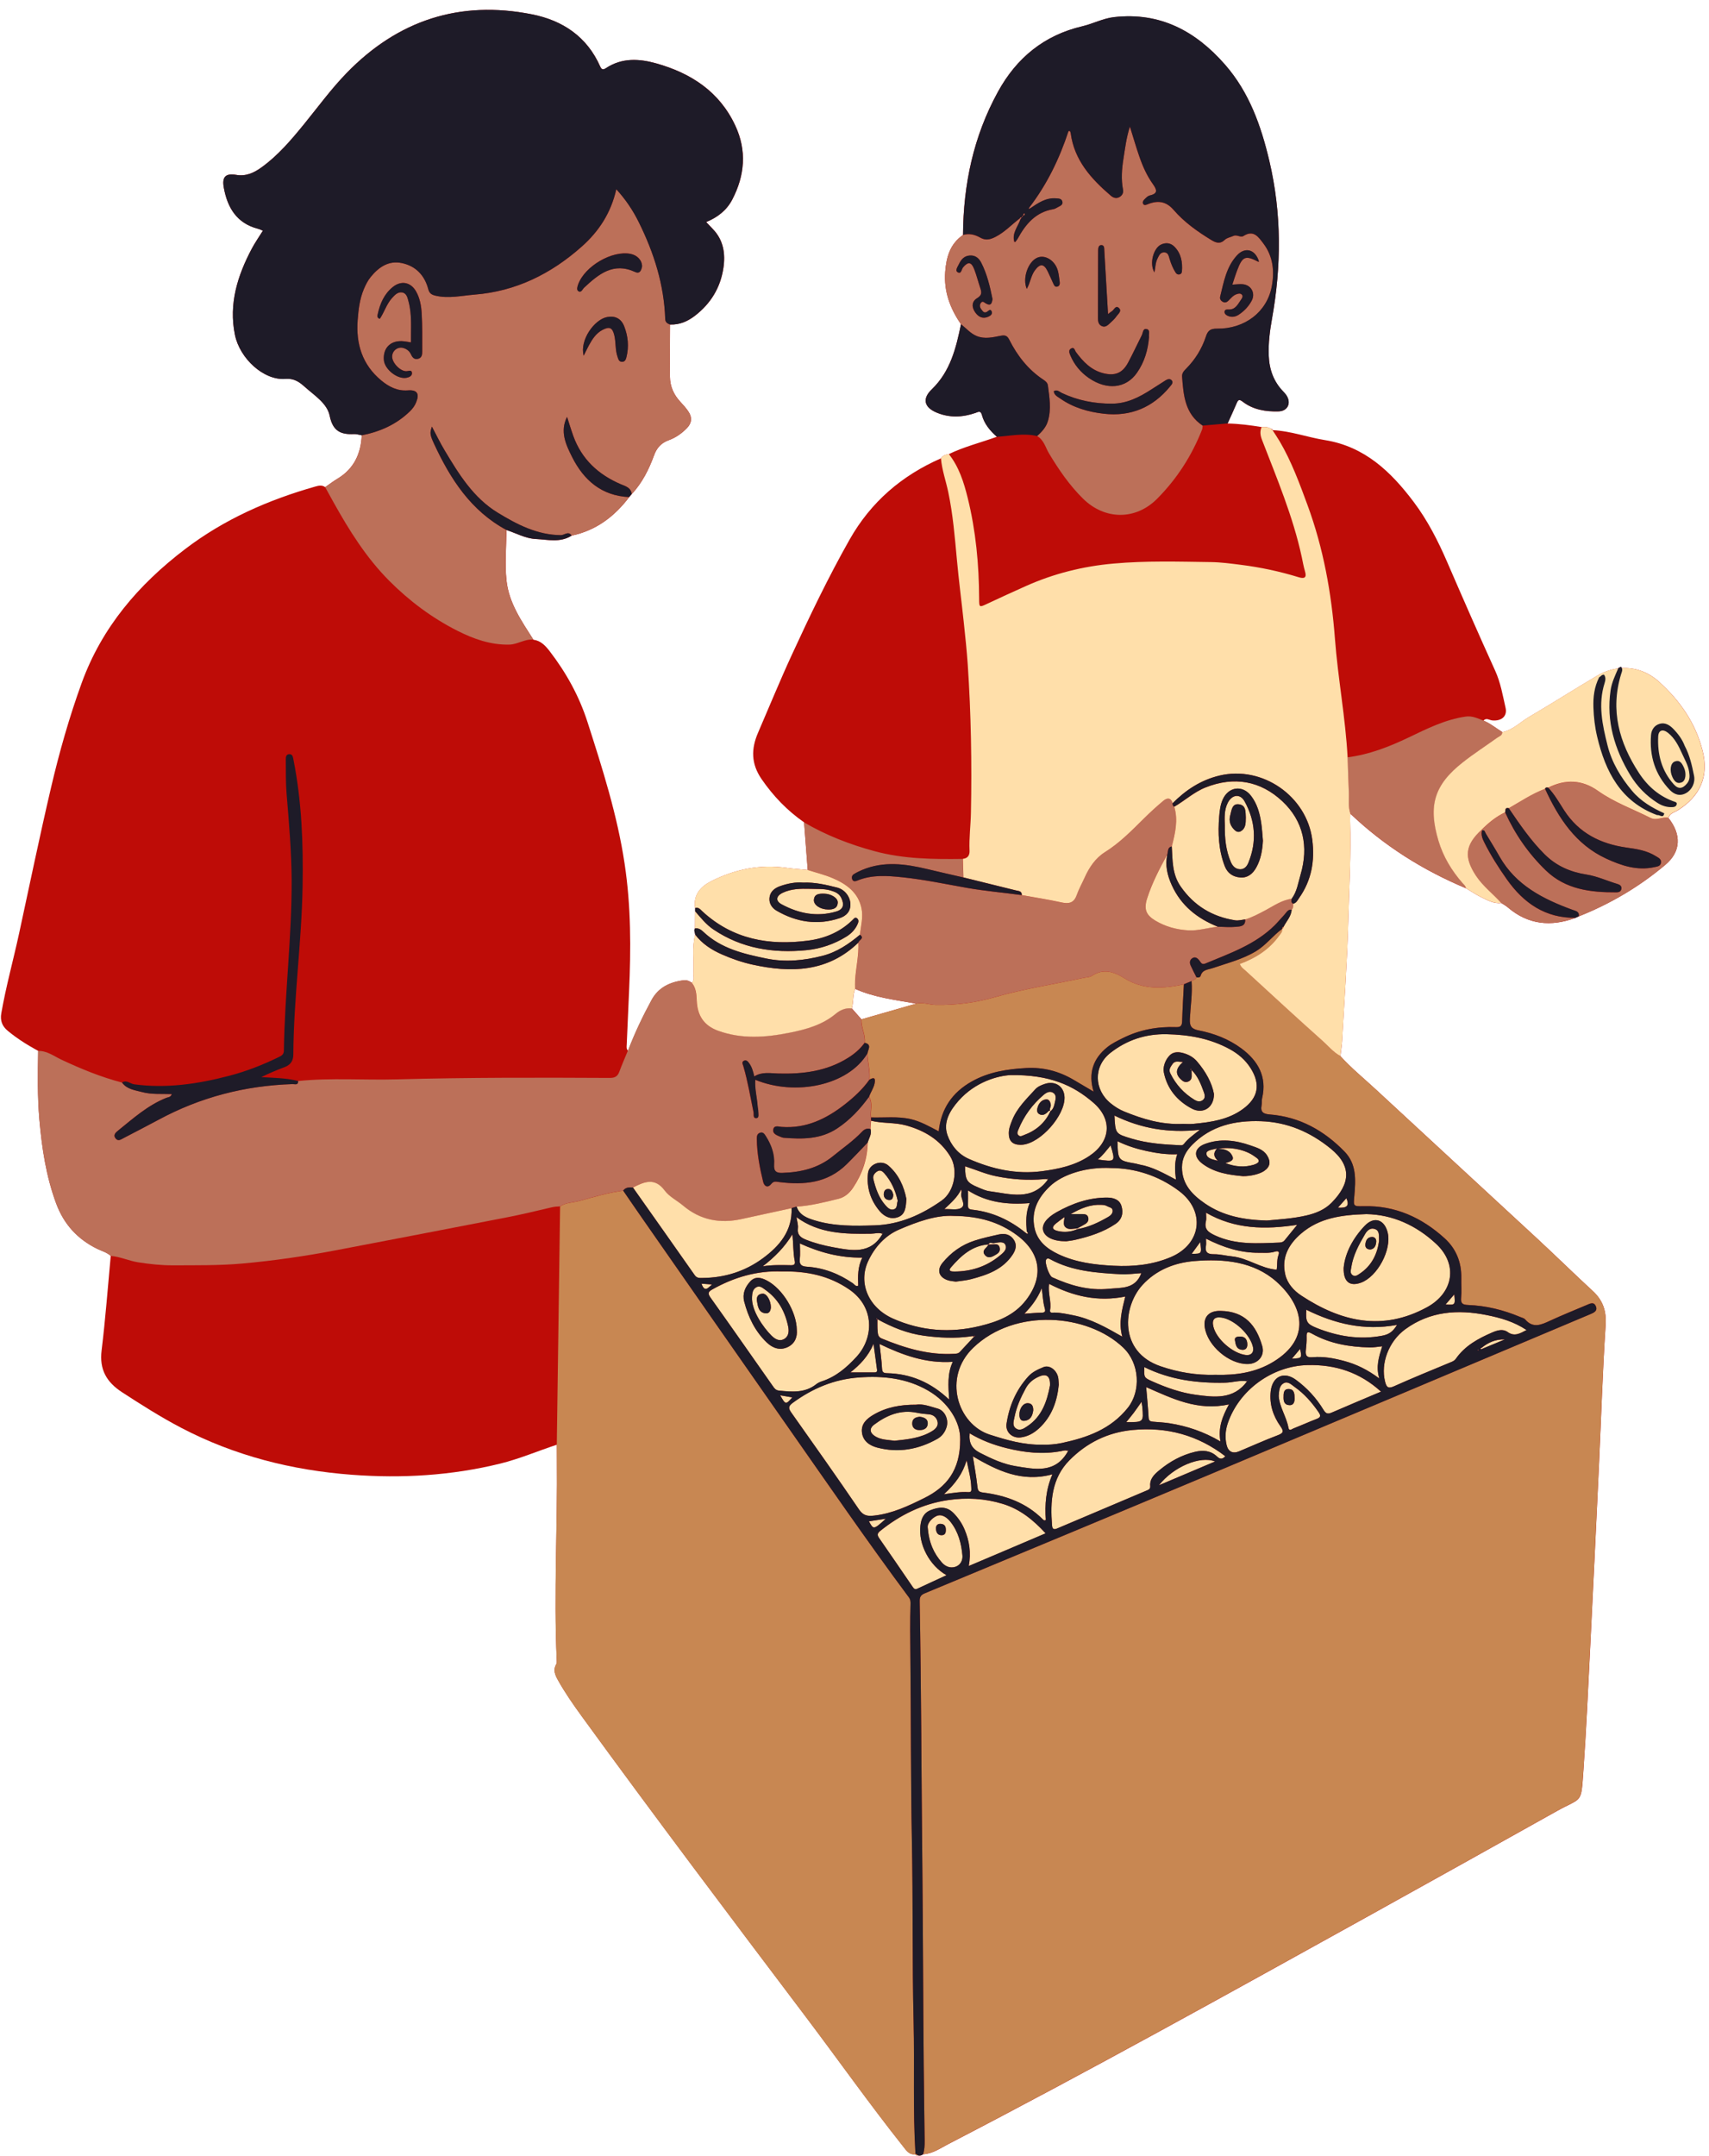
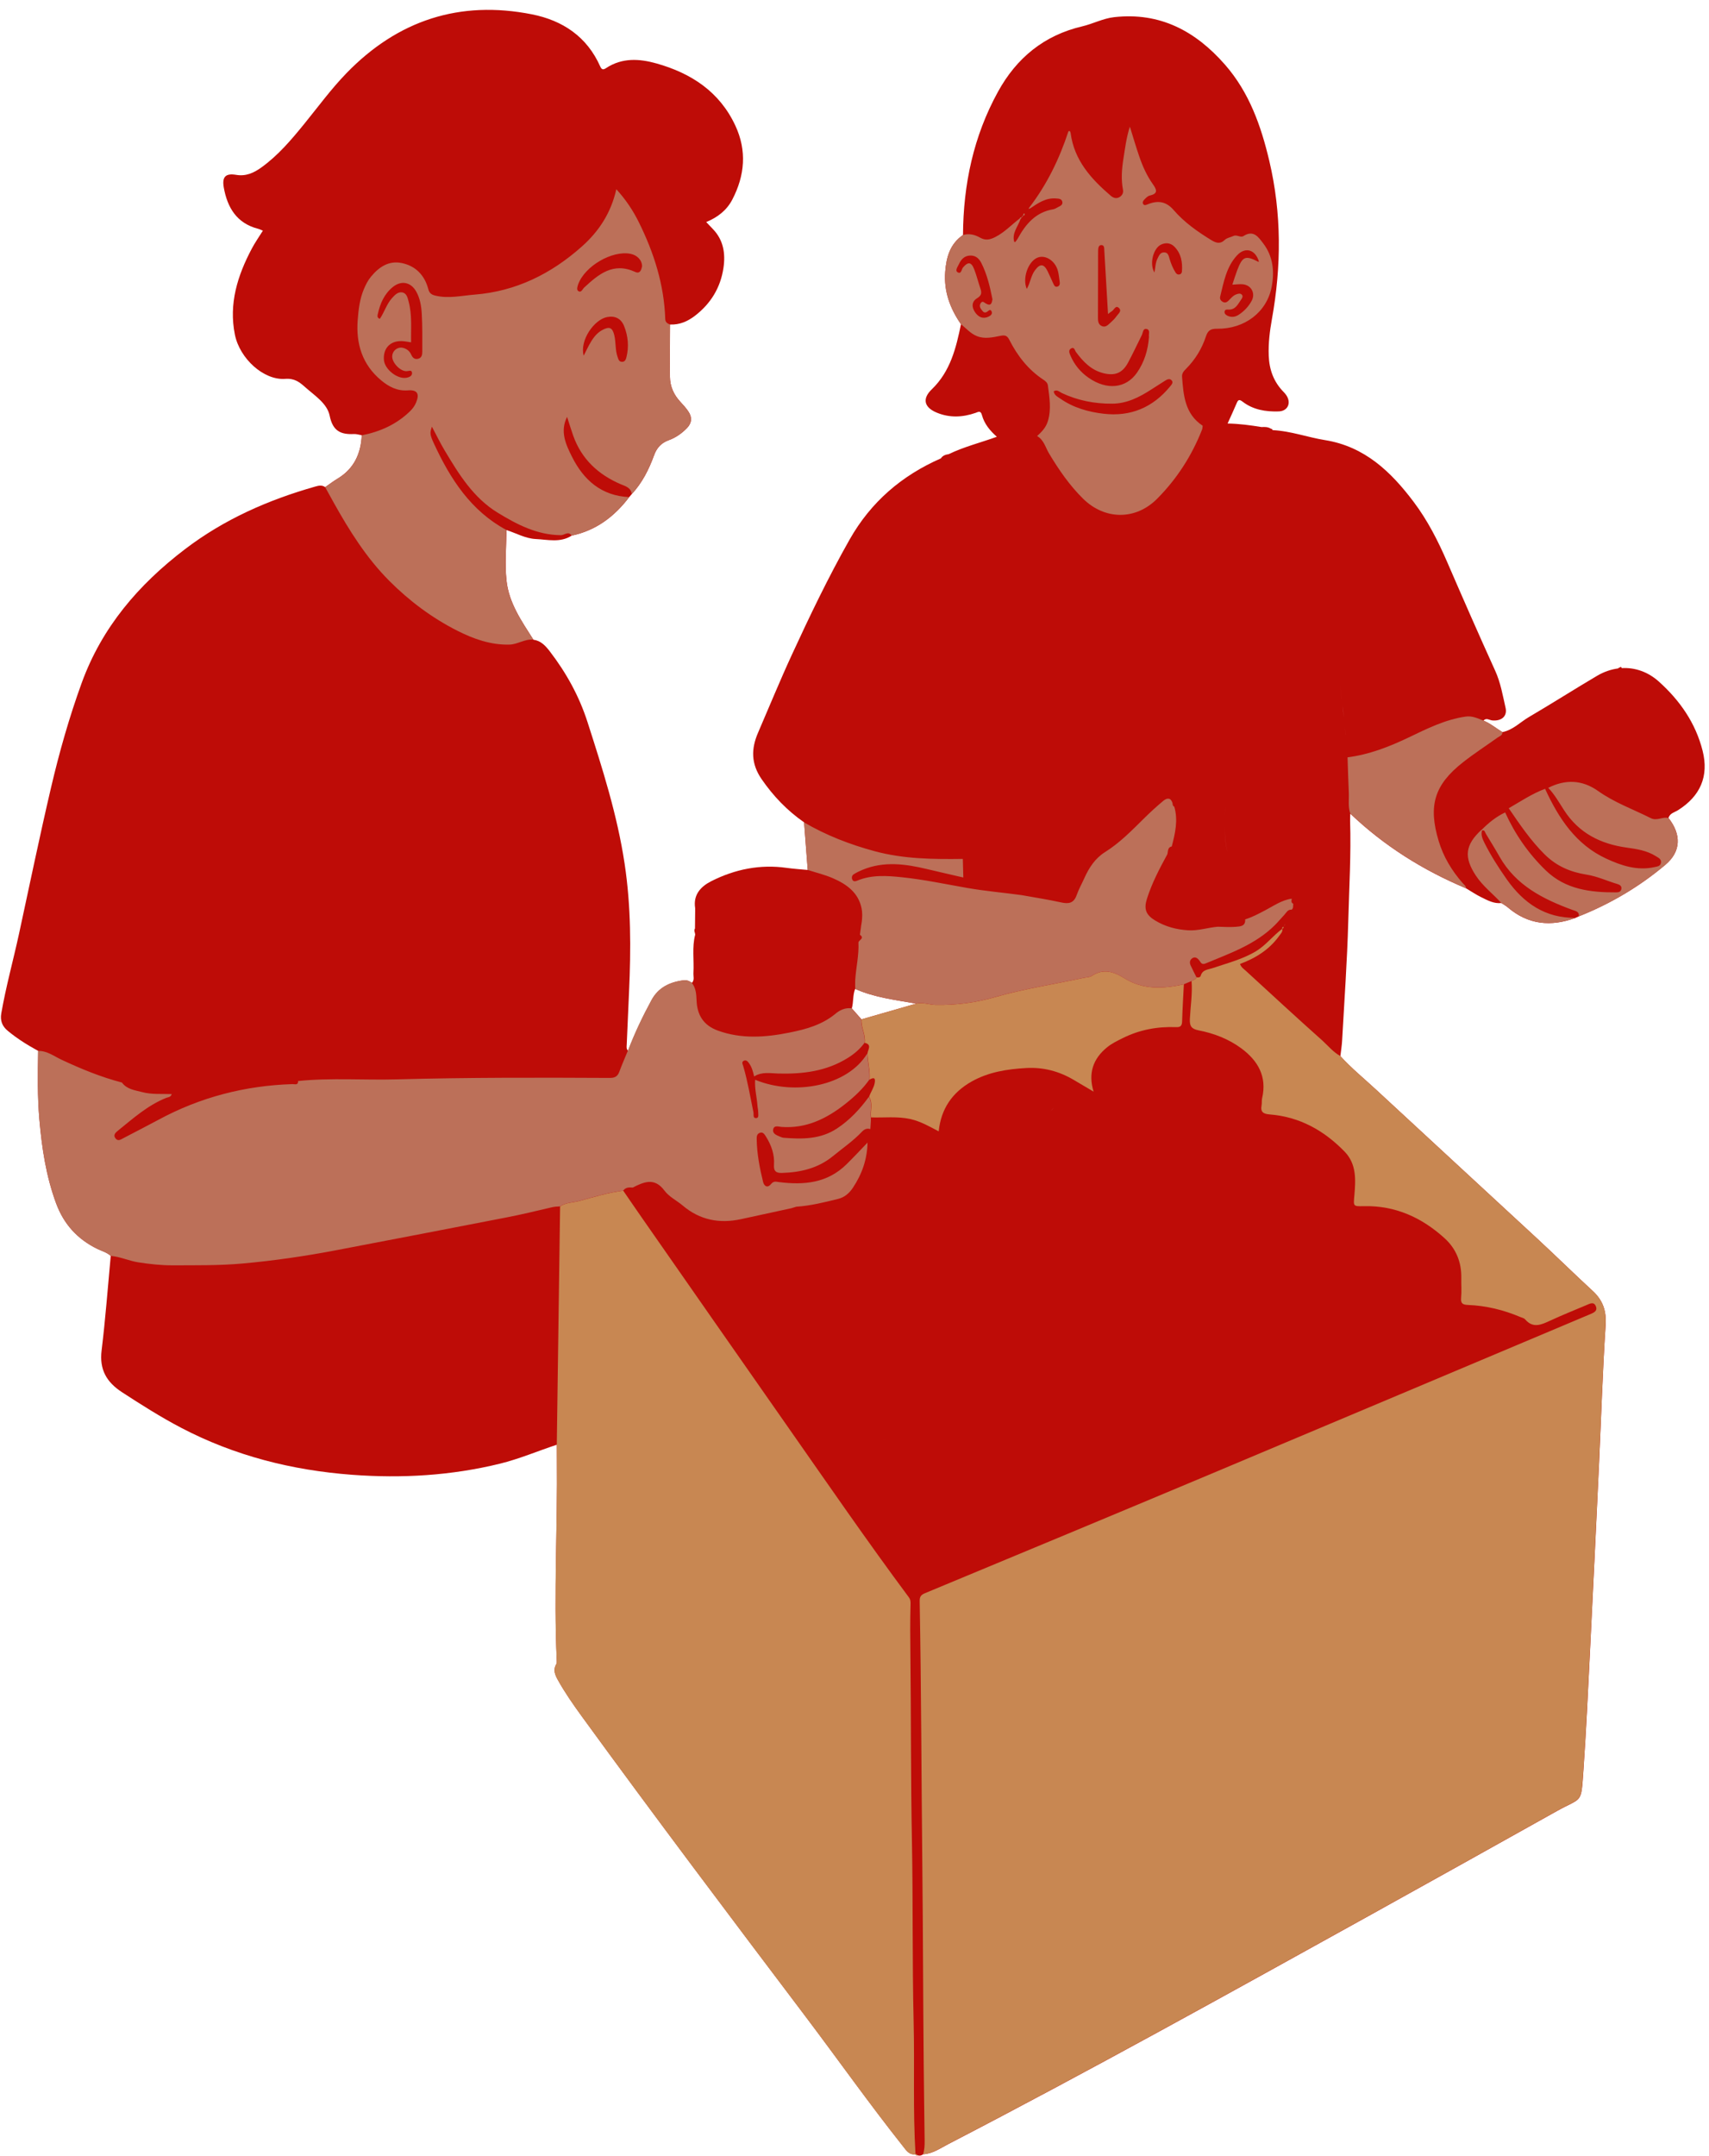
<svg xmlns="http://www.w3.org/2000/svg" fill="#000000" height="481.4" preserveAspectRatio="xMidYMid meet" version="1" viewBox="-0.2 -2.2 381.8 481.4" width="381.8" zoomAndPan="magnify">
  <g id="change1_1">
    <path d="M380.17,165.42c-1.56-6.2-5.1-11.25-9.77-15.44c-2.44-2.19-5.36-3.18-8.29-3.01 c-0.05-0.09-0.1-0.19-0.19-0.28c-0.19,0.09-0.38,0.18-0.57,0.27c-0.01,0.03-0.02,0.06-0.04,0.08c-1.6,0.21-3.19,0.75-4.7,1.64 c-5.12,3.02-10.13,6.22-15.25,9.22c-1.96,1.15-3.58,2.91-5.93,3.36c-1.4-0.86-2.68-1.94-4.22-2.57c0.64-0.7,1.32-0.1,1.97-0.04 c2.09,0.19,3.4-0.95,2.97-2.82c-0.64-2.8-1.11-5.63-2.33-8.3c-3.66-8.05-7.21-16.15-10.72-24.26c-2.05-4.73-4.38-9.3-7.48-13.41 c-5.07-6.74-10.96-12.37-19.78-13.79c-3.92-0.63-7.69-2.04-11.7-2.23c-0.02,0-0.04,0-0.05,0c0,0,0,0,0,0c0-0.24-0.19-0.28-0.37-0.32 c-0.64-0.42-1.36-0.41-2.08-0.37c-0.42,0.97-0.31,1.85,0.09,2.87c-0.39-1.02-0.51-1.9-0.09-2.87c-2.51-0.41-5.03-0.75-7.59-0.79 c0.68-1.51,1.38-3,2.02-4.52c0.33-0.78,0.56-0.95,1.34-0.35c2.36,1.81,5.16,2.26,8.04,2.17c2.08-0.06,2.89-1.93,1.69-3.66 c-0.17-0.24-0.36-0.47-0.57-0.68c-2.23-2.26-3.22-4.99-3.33-8.15c-0.1-2.74,0.23-5.43,0.71-8.1c2.13-11.82,2.19-23.6-0.58-35.34 c-1.85-7.83-4.48-15.29-9.89-21.48c-6.56-7.49-14.5-11.77-24.77-10.62c-2.49,0.28-4.71,1.48-7.12,2.05 c-8.52,1.99-14.69,7.05-18.84,14.61c-5.47,9.94-7.75,20.7-7.81,31.98c-2.89,1.98-3.72,4.92-3.97,8.21 c-0.33,4.38,1.08,8.18,3.52,11.7c0.57,0.45,1.1,0.97,1.65,1.44c-0.55-0.47-1.08-0.99-1.65-1.44c-1.1,5.32-2.36,10.54-6.52,14.54 c-2.21,2.12-1.72,4.06,1.15,5.23c2.85,1.17,5.73,1.04,8.61,0.04c0.57-0.2,1.15-0.61,1.43,0.46c0.53,1.99,1.82,3.53,3.34,4.87 c-3.58,1.3-7.3,2.21-10.75,3.88c-0.7,0.1-1.35,0.31-1.76,0.95c-8.75,3.83-15.63,9.73-20.38,18.11c-4.74,8.37-8.9,17.04-12.92,25.76 c-2.64,5.72-5.03,11.57-7.53,17.35c-1.57,3.61-1.59,6.95,0.79,10.4c2.62,3.8,5.72,7.02,9.49,9.64c0.27,3.54,0.54,7.08,0.81,10.63 c-1.58-0.15-3.16-0.25-4.73-0.47c-5.91-0.83-11.5,0.3-16.77,2.95c-2.35,1.18-4.13,3.01-3.65,6.04c0,0.23,0,0.46,0,0.69 c-0.01,1.29-0.03,2.57-0.04,3.86c-0.32,0.47,0.03,0.91,0.05,1.36c-0.75,2.83-0.23,5.73-0.4,8.59c-0.04,0.73,0.29,1.54-0.33,2.18 c-0.54-0.37-1.08-0.64-1.79-0.56c-3.08,0.37-5.67,1.6-7.2,4.41c-1.99,3.65-3.78,7.41-5.26,11.3c-0.44-0.36-0.34-0.86-0.32-1.31 c0.16-3.95,0.34-7.9,0.52-11.84c0.44-9.56,0.45-19.09-0.99-28.6c-1.63-10.83-4.94-21.21-8.28-31.59c-1.86-5.8-4.75-11.03-8.45-15.84 c-0.95-1.23-1.98-2.35-3.64-2.58h0c-2.61-4.12-5.46-8.13-6.01-13.19c-0.4-3.76-0.05-7.53,0-11.29c2.17,0.7,4.22,1.89,6.52,2 c2.69,0.13,5.49,0.88,8.04-0.76c5.43-1.14,9.55-4.25,12.84-8.59c0.19-0.23,0.38-0.45,0.58-0.68c2.32-2.5,3.83-5.5,4.98-8.66 c0.62-1.7,1.61-2.76,3.27-3.37c1.57-0.57,2.93-1.52,4.09-2.72c1.09-1.13,1.18-2.41,0.31-3.69c-0.52-0.78-1.16-1.48-1.8-2.17 c-1.47-1.58-2.3-3.43-2.32-5.58c-0.04-3.89,0.01-7.78,0.02-11.67c2.11,0.09,3.92-0.69,5.56-1.95c3.53-2.71,5.71-6.27,6.37-10.67 c0.48-3.21,0.02-6.25-2.38-8.72c-0.47-0.48-0.93-0.98-1.47-1.54c2.55-1.05,4.58-2.62,5.83-5.02c2.81-5.39,3.28-10.93,0.68-16.51 c-3.52-7.56-9.84-11.69-17.61-13.88c-3.84-1.08-7.69-1.32-11.26,1.03c-0.58,0.38-0.96,0.44-1.31-0.34 C130.94,5.98,125.5,2.36,118.63,1c-16.14-3.2-29.96,1.33-41.4,13.11c-3.42,3.52-6.32,7.49-9.41,11.29c-2.91,3.58-5.88,7.1-9.66,9.81 c-1.66,1.19-3.42,2-5.6,1.63c-2.39-0.4-3.19,0.46-2.76,2.86c0.81,4.48,2.9,7.95,7.65,9.18c0.37,0.09,0.71,0.28,1.08,0.42 c-0.88,1.41-1.77,2.67-2.48,4.02c-3.19,6.02-5.17,12.31-3.77,19.21c1.08,5.34,6.44,10.22,11.23,9.86c2.11-0.16,3.22,0.74,4.5,1.88 c2.12,1.88,4.89,3.62,5.44,6.35c0.7,3.44,2.47,4.23,5.43,4.09c0.58-0.03,1.16,0.18,1.74,0.27c-0.19,4.13-1.75,7.49-5.41,9.69 c-0.95,0.57-1.84,1.26-2.76,1.89c-0.71-0.5-1.44-0.35-2.2-0.13c-10.53,2.99-20.37,7.31-29.15,14.01 c-10.38,7.91-18.53,17.43-23.04,29.82c-2.78,7.65-5.01,15.49-6.86,23.4c-2.54,10.84-4.79,21.75-7.15,32.63 c-1.29,5.93-2.92,11.78-3.96,17.76c-0.29,1.64,0.21,2.89,1.45,3.91c0.53,0.43,1.06,0.85,1.61,1.25c1.4,1.02,2.87,1.94,4.39,2.78 c0.26,0.15,0.52,0.3,0.79,0.44c-0.08,5.13-0.17,10.25,0.28,15.38c0.56,6.36,1.5,12.6,3.73,18.64c1.74,4.71,4.79,8.03,9.24,10.2 c1,0.49,2.11,0.76,2.96,1.55c-0.66,7.04-1.18,14.1-2.04,21.11c-0.53,4.27,1.11,7.09,4.56,9.33c4.3,2.8,8.64,5.55,13.18,7.93 c11.98,6.27,24.81,9.51,38.24,10.51c11.12,0.83,22.14,0.18,33-2.48c4.36-1.07,8.48-2.84,12.73-4.24c0,1.06,0,2.13,0.01,3.19 c0.16,14.93-0.7,29.86-0.04,44.79c0.02,0.35,0.05,0.76-0.11,1.04c-0.75,1.28-0.24,2.4,0.37,3.5c1.58,2.84,3.44,5.5,5.35,8.13 c16.39,22.52,33.17,44.76,49.96,66.98c7.29,9.65,14.28,19.54,21.8,29.01c0.72,0.9,1.36,1.98,2.79,1.77 c0.05,0.29,0.25,0.31,0.48,0.26c0.45,0.15,0.85,0.04,1.22-0.24c2.15-0.12,3.86-1.37,5.67-2.3c31.6-16.37,62.71-33.66,93.84-50.9 c14.04-7.77,28.06-15.61,42.07-23.43c5.72-3.2,5.39-1.4,5.93-9.09c0.64-9.12,1.05-18.26,1.51-27.4c0.68-13.62,1.33-27.23,1.97-40.85 c0.49-10.37,0.79-20.76,1.48-31.12c0.21-3.21-0.61-5.57-2.9-7.68c-4.13-3.8-8.12-7.73-12.24-11.54 c-12-11.11-24.05-22.17-36.04-33.29c-2.71-2.51-5.59-4.85-8.08-7.59c-0.79-0.43-1.46-1-2.11-1.6c0.64,0.6,1.32,1.17,2.11,1.6 c0.13-1.17,0.33-2.33,0.39-3.5c0.49-8.86,1.13-17.73,1.37-26.6c0.2-7.48,0.65-14.96,0.41-22.45c-0.02-0.53,0.03-1.06,0.04-1.59 c0,0,0,0,0,0c7.56,7.2,16.25,12.65,25.87,16.68c1.14,0.68,2.25,1.43,3.44,2.01c1.39,0.68,2.79,1.46,4.44,1.27 c0.48,0.32,1.01,0.6,1.45,0.98c4.55,3.89,9.63,4.35,15.1,2.35c0.26-0.12,0.51-0.24,0.77-0.36c7.06-2.8,13.53-6.63,19.33-11.51 c3.51-2.95,3.6-6.75,0.69-10.45c0.3-1.07,1.37-1.26,2.12-1.73C379.67,175.55,381.61,171.11,380.17,165.42z M139.03,263.63 c-0.83,0.11-1.65,0.25-2.47,0.42C137.37,263.88,138.19,263.74,139.03,263.63c0.1-0.14,0.22-0.26,0.34-0.35 C139.24,263.37,139.13,263.48,139.03,263.63z M176.64,267.55c0.02,0.48,0.01,0.94-0.03,1.38 C176.65,268.48,176.66,268.02,176.64,267.55c0.04-0.01,0.09-0.03,0.13-0.04C176.73,267.52,176.68,267.53,176.64,267.55z M330.84,298.69c0.07,0.07,0.14,0.14,0.2,0.22c1.65-0.68,3.3-1.37,4.95-2.05c-1.65,0.68-3.3,1.37-4.95,2.05 c-0.04,0.03-0.09,0.05-0.13,0.07c0.04-0.02,0.09-0.05,0.13-0.07C330.98,298.84,330.91,298.76,330.84,298.69L330.84,298.69z M228.43,45.98C228.43,45.98,228.43,45.98,228.43,45.98c-0.05-0.1-0.06-0.19-0.04-0.27C228.37,45.79,228.38,45.88,228.43,45.98z M215.02,193.71C215.02,193.71,215.02,193.71,215.02,193.71c-0.01-0.46-0.02-0.91-0.04-1.37C215,192.8,215.01,193.26,215.02,193.71z M214.91,189.56L214.91,189.56c0.01,0,0.01,0,0.02,0C214.92,189.56,214.92,189.56,214.91,189.56 C214.91,189.56,214.91,189.56,214.91,189.56z M215.31,189.49C215.32,189.49,215.32,189.49,215.31,189.49 C215.32,189.49,215.32,189.49,215.31,189.49L215.31,189.49z M192.27,206.86c0.07,0.11,0.09,0.2,0.08,0.3 C192.36,207.07,192.33,206.97,192.27,206.86c-0.07-0.11-0.18-0.22-0.36-0.35c0.12-0.98,0.31-1.97,0.43-2.96 c-0.11,0.99-0.31,1.97-0.43,2.96C192.08,206.64,192.2,206.75,192.27,206.86z M190.1,222.94c0.41-1.42,0.18-2.96,0.75-4.35 c4.34,1.95,9.02,2.46,13.63,3.29c-4.07,1.17-8.14,2.34-12.22,3.51c-0.05,0.67,0.08,1.32,0.24,1.97c-0.16-0.65-0.29-1.3-0.24-1.97 C191.54,224.57,190.82,223.76,190.1,222.94z M193.6,233c0.04,1.47,0.37,2.91,0.47,4.38C193.97,235.91,193.64,234.46,193.6,233 C193.6,233,193.6,233,193.6,233z M193.96,242.68C193.96,242.68,193.96,242.68,193.96,242.68c0.43,0.69,0.51,1.4,0.49,2.13 C194.47,244.09,194.39,243.37,193.96,242.68z M199.66,319.48c-1.09-0.15-2.2-0.17-3.25-0.5 C197.46,319.31,198.57,319.33,199.66,319.48c2.19-0.24,4.38-0.45,6.43-1.21C204.04,319.03,201.85,319.24,199.66,319.48z M214.81,278.17c0.43-0.36,0.88-0.7,1.35-1.01C215.69,277.46,215.24,277.81,214.81,278.17z M220.64,275.64 c-1.38,0.1-2.59,0.48-3.68,1.05C218.05,276.12,219.26,275.74,220.64,275.64C220.64,275.64,220.64,275.64,220.64,275.64z M234.47,245.9C234.47,245.9,234.47,245.9,234.47,245.9c0.32-0.23,0.53-0.53,0.68-0.86C235.01,245.37,234.8,245.67,234.47,245.9z M261.76,177.17c-0.16-0.55-0.4-0.85-0.68-0.98C261.36,176.31,261.59,176.61,261.76,177.17 C261.76,177.17,261.76,177.17,261.76,177.17z M265.97,216.85c-0.57,0.24-1.14,0.47-1.71,0.71c-0.07,1.38-0.14,2.76-0.21,4.14 c0.07-1.38,0.15-2.76,0.21-4.14C264.83,217.32,265.4,217.08,265.97,216.85c0.04,0.53,0.06,1.06,0.06,1.6 C266.03,217.91,266.01,217.38,265.97,216.85z M273.44,182.03c-0.06-1.48-0.13-2.97,0.39-4.38 C273.31,179.07,273.38,180.55,273.44,182.03c-0.03,2.06,0.1,4.08,0.6,6.05C273.53,186.12,273.41,184.09,273.44,182.03z M286.24,205.18c-0.52,0.38-1.01,0.8-1.48,1.23C285.23,205.98,285.72,205.56,286.24,205.18L286.24,205.18z M286.5,205.02 c0.05-0.08,0.06-0.18,0.06-0.29c0.13-0.26,0.29-0.52,0.45-0.77c-0.16,0.25-0.31,0.51-0.45,0.77 C286.56,204.84,286.54,204.94,286.5,205.02z M288.35,200.91c-0.06,1.05-0.6,1.88-1.13,2.7C287.76,202.79,288.3,201.96,288.35,200.91 c0.23-0.18,0.3-0.39,0.32-0.63C288.65,200.52,288.58,200.73,288.35,200.91z M299.08,150.33c0.14,1.14,0.29,2.29,0.44,3.43 c0,0.01,0,0.01,0,0.02C299.38,152.64,299.23,151.48,299.08,150.33z M300.01,157.78c0,0.01,0,0.02,0,0.02 c-0.11-0.93-0.22-1.86-0.34-2.79c0,0.01,0,0.02,0,0.03C299.8,155.95,299.91,156.87,300.01,157.78z M300.45,161.8 c0,0.01,0,0.03,0,0.04c-0.09-0.91-0.18-1.81-0.28-2.72c0,0.01,0,0.01,0,0.02C300.27,160.04,300.36,160.92,300.45,161.8z M300.56,163.03c0,0.01,0,0.01,0,0.02c0.11,1.28,0.21,2.56,0.28,3.84c0,0,0,0,0,0c0,0,0,0,0,0 C300.78,165.6,300.68,164.32,300.56,163.03z M336.06,179.17c-1.04,0.49-2,1.1-2.89,1.79C334.06,180.28,335.01,179.67,336.06,179.17 c0.07-0.35,0-0.81,0.32-0.93C336.05,178.36,336.12,178.83,336.06,179.17z" fill="#be0c07" />
  </g>
  <g id="change2_1">
    <path d="M299.23,233.58c2.5,2.74,5.37,5.08,8.08,7.59c11.99,11.12,24.04,22.18,36.04,33.29 c4.11,3.81,8.11,7.75,12.24,11.54c2.3,2.11,3.12,4.47,2.9,7.68c-0.68,10.36-0.99,20.75-1.48,31.12 c-0.64,13.62-1.29,27.23-1.97,40.85c-0.46,9.14-0.87,18.28-1.51,27.4c-0.54,7.68-0.21,5.89-5.93,9.09 c-14.01,7.83-28.03,15.66-42.07,23.43c-31.14,17.24-62.24,34.53-93.84,50.9c-1.81,0.94-3.52,2.18-5.67,2.3 c0.32-0.97,0.36-1.97,0.35-2.98c-0.07-5.73-0.16-11.45-0.21-17.18c-0.14-14.82-0.15-29.64-0.31-44.46 c-0.21-19.6-0.23-39.21-0.59-58.81c-0.02-0.98,0.23-1.43,1.17-1.82c21.16-8.78,42.32-17.58,63.44-26.44 c28.41-11.92,56.79-23.91,85.19-35.86c0.78-0.33,1.69-0.7,1.27-1.75c-0.45-1.14-1.36-0.59-2.11-0.28c-2.72,1.14-5.45,2.25-8.12,3.48 c-1.96,0.9-3.8,1.78-5.58-0.29c-0.25-0.29-0.72-0.38-1.1-0.54c-3.72-1.57-7.59-2.52-11.63-2.68c-1.17-0.05-1.69-0.28-1.57-1.59 c0.14-1.46,0.01-2.95,0.04-4.43c0.07-3.5-1.16-6.54-3.7-8.85c-5.1-4.64-11.04-7.36-18.09-7.19c-2.41,0.06-2.31,0.02-2.1-2.36 c0.3-3.49,0.53-7.04-2.2-9.84c-4.59-4.71-10.05-7.76-16.71-8.28c-1.39-0.11-2.11-0.51-1.82-2.02c0.1-0.52,0-1.07,0.12-1.58 c1.14-4.85-0.92-8.4-4.65-11.16c-2.83-2.09-6.09-3.34-9.52-4.01c-1.58-0.31-2.05-0.92-1.97-2.53c0.14-2.82,0.6-5.64,0.38-8.48 c0.41-0.23,0.92-0.34,1.12-0.85c0.39,0.12,0.83,0.01,0.92-0.31c0.4-1.41,1.6-1.37,2.68-1.73c3.27-1.12,6.65-1.95,9.68-3.77 c2.25-1.36,3.79-3.49,5.87-5c0.13,0.67-0.34,1.08-0.68,1.56c-2.21,3.08-5.27,4.99-8.76,6.28c0.24,0.76,0.83,1.1,1.29,1.53 c5.69,5.22,11.36,10.46,17.13,15.6C296.53,231.32,297.66,232.72,299.23,233.58z M203.91,449.21c-0.32-13.46-0.12-26.92-0.38-40.37 c-0.27-13.87-0.18-27.74-0.34-41.61c-0.04-3.72-0.08-7.43,0.03-11.15c0.02-0.57,0.03-1.1-0.38-1.65 c-9.33-12.54-18.19-25.43-27.16-38.23c-10.84-15.46-21.62-30.96-32.43-46.44c-1.42-2.03-2.81-4.08-4.22-6.12 c-3.32,0.44-6.53,1.4-9.74,2.29c-1.45,0.41-3.05,0.32-4.36,1.23c-0.25,17.74-0.49,35.48-0.74,53.22c0,1.06,0,2.13,0.01,3.19 c0.16,14.93-0.7,29.86-0.04,44.79c0.02,0.35,0.05,0.76-0.11,1.04c-0.75,1.28-0.24,2.4,0.37,3.5c1.58,2.84,3.44,5.5,5.35,8.13 c16.39,22.52,33.17,44.76,49.96,66.98c7.29,9.65,14.28,19.54,21.8,29.01c0.72,0.9,1.36,1.99,2.8,1.77 C203.73,468.92,204.15,459.06,203.91,449.21z M204.8,479.03c-0.09-0.22-0.23-0.35-0.49-0.27 C204.36,479.06,204.56,479.08,204.8,479.03z M192.26,225.39c-0.12,1.8,0.97,3.43,0.73,5.24c1.67,0.41,0.7,1.5,0.61,2.37 c0.06,1.96,0.63,3.87,0.46,5.85c0.98-0.57,1.38-0.4,1.14,0.81c-0.21,1.1-0.9,1.99-1.24,3.02c0.92,1.46,0.23,3.08,0.44,4.61 c2.94,0.09,5.89-0.28,8.81,0.37c2.25,0.51,4.23,1.65,6.3,2.74c0.51-4.99,2.99-8.67,7.38-11.14c3.79-2.12,7.92-2.76,12.18-3 c3.84-0.21,7.34,0.72,10.62,2.66c1.41,0.83,2.82,1.66,4.42,2.61c-1.23-4.07-0.15-7.32,3.01-9.89c1.06-0.86,2.28-1.45,3.49-2.05 c3.76-1.88,7.75-2.62,11.92-2.46c0.99,0.04,1.33-0.29,1.36-1.28c0.08-2.77,0.25-5.53,0.39-8.29c-4.58,1.03-9.12,1.26-13.29-1.35 c-2.39-1.49-4.69-2.23-7.28-0.52c-0.5,0.33-1.24,0.32-1.87,0.45c-6.58,1.42-13.26,2.42-19.75,4.29c-4.31,1.24-8.72,1.82-13.21,1.74 c-1.47-0.02-2.89-0.65-4.38-0.29C200.41,223.05,196.33,224.22,192.26,225.39z M286.56,204.73c-0.27,0.03-0.35,0.19-0.31,0.44 C286.5,205.13,286.56,204.95,286.56,204.73z" fill="#c88752" />
  </g>
  <g id="change3_1">
    <path d="M139.03,263.63c-3.32,0.44-6.53,1.4-9.74,2.29c-1.45,0.41-3.05,0.32-4.36,1.23 c-0.65,0.02-1.28,0.07-1.92,0.22c-3.31,0.78-6.63,1.58-9.97,2.23c-12.73,2.48-25.46,4.92-38.19,7.35 c-6.92,1.32-13.88,2.33-20.9,2.96c-5.17,0.46-10.36,0.38-15.55,0.4c-2.6,0.01-5.15-0.27-7.72-0.67c-2.1-0.33-4.03-1.27-6.16-1.43 c-0.84-0.79-1.96-1.06-2.96-1.55c-4.45-2.17-7.5-5.49-9.24-10.2c-2.23-6.04-3.17-12.29-3.73-18.64c-0.45-5.13-0.36-10.25-0.28-15.38 c2-0.05,3.56,1.18,5.22,1.96c4.38,2.05,8.82,3.88,13.51,5.1c1.11,1.53,2.88,1.7,4.5,2.13c2.15,0.58,4.38,0.36,6.63,0.45 c-0.23,0.72-0.8,0.68-1.2,0.83c-4.14,1.65-7.4,4.57-10.79,7.31c-0.52,0.42-1.2,0.98-0.55,1.78c0.56,0.68,1.16,0.22,1.73-0.08 c2.61-1.37,5.24-2.7,7.83-4.1c9.35-5.05,19.34-7.63,29.94-7.97c0.5-0.02,1.29,0.34,1.27-0.69c7.35-0.75,14.72-0.17,22.08-0.37 c15.85-0.43,31.71-0.4,47.56-0.32c1.12,0.01,1.74-0.34,2.12-1.38c0.59-1.6,1.28-3.16,1.92-4.73c1.49-3.89,3.27-7.64,5.26-11.3 c1.53-2.81,4.11-4.04,7.2-4.41c0.71-0.08,1.25,0.19,1.79,0.56c0.96,1.17,1.03,2.57,1.09,3.99c0.13,3.26,1.57,5.54,4.75,6.7 c5.29,1.92,10.64,1.52,15.98,0.45c3.69-0.74,7.31-1.72,10.32-4.23c0.97-0.81,2.2-1.38,3.59-1.19c0.72,0.82,1.44,1.63,2.16,2.45 c-0.12,1.8,0.97,3.43,0.73,5.24c-1.02,1.4-2.3,2.49-3.78,3.41c-4.76,2.96-10.01,3.6-15.47,3.46c-1.82-0.05-3.7-0.45-5.42,0.65 c-0.26-1.13-0.53-2.09-1.12-2.92c-0.28-0.39-0.62-0.83-1.15-0.6c-0.61,0.26-0.3,0.77-0.17,1.2c0.99,3.38,1.57,6.86,2.28,10.3 c0.11,0.52-0.19,1.39,0.65,1.32c0.63-0.06,0.41-0.87,0.41-1.38c0-0.47-0.13-0.93-0.16-1.4c-0.14-1.92-0.66-3.81-0.52-5.78 c8.95,3.69,20.74,1.32,25.06-5.89c0.06,1.96,0.63,3.87,0.46,5.85c-1.51,2.15-3.42,3.9-5.47,5.51c-4.14,3.25-8.69,5.46-14.15,5.06 c-0.75-0.06-1.71-0.45-1.88,0.63c-0.14,0.87,0.76,1.22,1.48,1.52c0.27,0.11,0.56,0.24,0.84,0.27c4.16,0.33,8.25,0.37,11.96-2.08 c2.86-1.89,5.12-4.33,7.11-7.06c0.92,1.46,0.23,3.08,0.44,4.61c0,0.24,0.01,0.48,0.01,0.73c-0.04,0.62-0.08,1.24-0.12,1.86 c-0.77-0.23-1.35,0.03-1.89,0.6c-1.95,2.06-4.3,3.66-6.48,5.45c-3.32,2.71-7.2,3.61-11.36,3.74c-1.29,0.04-1.9-0.35-1.8-1.83 c0.16-2.29-0.6-4.41-1.83-6.34c-0.3-0.47-0.65-1.08-1.39-0.76c-0.58,0.24-0.65,0.77-0.64,1.33c0.04,3.26,0.65,6.44,1.42,9.59 c0.26,1.07,1.06,1.4,1.77,0.51c0.59-0.74,1.09-0.54,1.81-0.45c5.56,0.69,10.79,0.26,15.11-4.02c1.59-1.57,3.11-3.2,4.65-4.8 c-0.07,3.69-1.22,7.01-3.26,10.07c-0.82,1.24-1.9,2.16-3.31,2.5c-3.07,0.76-6.15,1.53-9.33,1.74c-0.37,0.11-0.75,0.23-1.12,0.34 c-3.73,0.81-7.46,1.61-11.19,2.43c-4.83,1.06-9.21,0.24-13.06-3.01c-1.35-1.14-3.07-1.97-4.08-3.33c-2.24-3.03-4.6-1.97-7.11-0.7 C140.39,262.89,139.58,262.86,139.03,263.63z M75.21,104.69c-0.95,0.57-1.84,1.26-2.76,1.89c0.63,1.13,1.25,2.27,1.88,3.4 c3.51,6.29,7.31,12.36,12.44,17.51c4.49,4.5,9.54,8.27,15.19,11.13c3.62,1.83,7.46,3.21,11.66,3.1c1.86-0.05,3.44-1.31,5.33-1.1 c-2.61-4.12-5.46-8.13-6.01-13.19c-0.4-3.76-0.05-7.53,0-11.29c-7.95-4.28-12.53-11.39-16.18-19.27c-0.96-2.06-0.94-2.42-0.47-3.81 c1,1.87,1.85,3.65,2.86,5.33c3.16,5.29,6.4,10.56,11.82,13.87c4.33,2.65,8.82,4.99,14.14,5.03c0.78,0.01,1.66-1,2.4,0.09 c5.43-1.14,9.55-4.25,12.84-8.59c-6.16-0.28-10.15-3.79-12.75-8.98c-1.37-2.73-2.76-5.67-1.11-8.93c0.46,1.42,0.89,2.85,1.39,4.26 c1.88,5.2,5.58,8.62,10.58,10.77c1.05,0.45,2.31,0.73,2.47,2.21c2.32-2.5,3.83-5.5,4.98-8.66c0.62-1.7,1.61-2.76,3.27-3.37 c1.57-0.57,2.93-1.52,4.09-2.72c1.09-1.13,1.18-2.41,0.31-3.69c-0.52-0.78-1.16-1.48-1.8-2.17c-1.47-1.58-2.3-3.43-2.32-5.58 c-0.04-3.89,0.01-7.78,0.02-11.67c-0.56-0.23-1.03-0.48-1.06-1.23c-0.25-7.67-2.52-14.79-5.9-21.61c-1.31-2.65-2.93-5.07-5.03-7.37 c-1.18,5.25-3.85,9.37-7.71,12.8c-6.86,6.1-14.73,10-23.95,10.73c-2.91,0.23-5.83,0.94-8.79,0.22c-0.83-0.2-1.31-0.53-1.55-1.42 c-0.81-3.1-2.8-5.2-5.94-5.85c-2.91-0.6-5.11,0.9-6.89,3.07c-0.68,0.82-1.15,1.77-1.57,2.76c-0.93,2.21-1.2,4.56-1.38,6.91 c-0.4,5.3,1.02,9.94,5.24,13.45c1.72,1.43,3.61,2.42,5.96,2.24c2.08-0.16,2.66,0.71,1.87,2.66c-0.31,0.78-0.8,1.44-1.4,2.02 c-3.02,2.93-6.7,4.56-10.78,5.36C80.43,99.12,78.87,102.48,75.21,104.69z M91.08,65.1c-0.23-0.84-0.42-1.86-1.46-2.02 c-0.95-0.14-1.62,0.59-2.22,1.25c-1.23,1.35-1.73,3.17-2.74,4.65c-0.66-0.2-0.53-0.71-0.46-1.05c0.52-2.34,1.42-4.48,3.36-6.05 c1.88-1.52,4.01-1.12,5.21,0.99c0.87,1.53,1.15,3.24,1.25,4.93c0.17,2.82,0.11,5.66,0.12,8.49c0,0.72-0.1,1.45-1.01,1.63 c-0.8,0.16-1.2-0.35-1.48-0.97c-0.34-0.75-0.93-1.22-1.69-1.45c-1.27-0.39-2.55,0.59-2.54,1.93c0.01,1.4,1.83,3.31,3.22,3.24 c0.53-0.02,1.17-0.36,1.21,0.41c0.04,0.64-0.59,0.94-1.21,1.06c-2.03,0.39-4.9-1.86-5.07-3.97c-0.21-2.59,1.4-4.3,4-4.21 c0.64,0.02,1.27,0.16,2.07,0.27C91.58,71.17,91.9,68.11,91.08,65.1z M141.69,58.51c-4.89-2.24-8.16,0.51-11.4,3.51 c-0.37,0.35-0.64,1.24-1.32,0.75c-0.39-0.28-0.18-0.99,0-1.5c1.49-4.07,7.59-7.61,11.69-6.8c1.51,0.3,2.59,1.43,2.58,2.81 C143.07,58.06,142.79,59.02,141.69,58.51z M135.43,68.59c1.71-0.33,3.12,0.28,3.81,2.04c0.88,2.23,1.1,4.56,0.51,6.92 c-0.13,0.51-0.32,1.06-1.01,1.03c-0.69-0.02-0.8-0.61-0.97-1.09c-0.56-1.57-0.35-3.27-0.74-4.87c-0.42-1.7-1.09-1.98-2.65-1.15 c-1.43,0.76-2.24,2.04-2.99,3.39c-0.35,0.64-0.66,1.31-1.19,2.35C129.26,73.78,132.55,69.14,135.43,68.59z M217.98,72.82 c1.8,0.75,3.61,0.29,5.38-0.05c1-0.19,1.45-0.02,1.92,0.89c1.81,3.57,4.21,6.66,7.59,8.9c0.51,0.33,0.96,0.69,1.04,1.34 c0.34,2.62,0.79,5.23,0.01,7.87c-0.42,1.44-1.37,2.44-2.42,3.39c1.51,0.86,1.86,2.54,2.66,3.88c2.19,3.65,4.57,7.12,7.62,10.12 c4.86,4.77,11.75,4.82,16.55-0.02c4.41-4.44,7.73-9.61,10.02-15.43c0.1-0.26,0.09-0.57,0.13-0.86c-3.96-2.61-4.29-6.75-4.6-10.91 c-0.06-0.84,0.41-1.3,0.91-1.81c2.03-2.05,3.51-4.46,4.41-7.18c0.44-1.35,1.05-1.77,2.49-1.75c6.18,0.08,11.16-3.72,12.22-9.41 c0.64-3.39,0.3-6.76-1.88-9.62c-1.06-1.39-2.16-3.13-4.44-1.66c-0.64,0.41-1.47-0.38-2.24-0.02c-0.64,0.3-1.44,0.41-1.91,0.86 c-1.06,1.03-2.01,0.68-3.03,0.06c-3.08-1.89-6.04-3.97-8.41-6.71c-1.6-1.86-3.37-2.18-5.52-1.39c-0.44,0.16-1.01,0.51-1.29,0.05 c-0.31-0.51,0.22-0.97,0.59-1.33c0.25-0.24,0.56-0.5,0.88-0.57c1.85-0.41,1.62-1.25,0.71-2.52c-1.34-1.88-2.29-3.99-3.04-6.17 c-0.73-2.11-1.35-4.26-2.11-6.69c-0.81,2.53-1.08,4.9-1.45,7.23c-0.36,2.27-0.53,4.56-0.09,6.85c0.13,0.68-0.15,1.28-0.78,1.65 c-0.73,0.42-1.4,0.17-1.96-0.31c-4.38-3.75-8.15-7.91-8.95-13.96c-0.02-0.16-0.11-0.32-0.17-0.47c-0.13,0.01-0.31,0-0.32,0.04 c-2.02,6.14-4.8,11.89-8.76,17.04c0.07,0.06,0.13,0.13,0.19,0.19c1.76-1.18,3.5-2.41,5.79-2.23c0.61,0.05,1.25,0.03,1.41,0.76 c0.14,0.65-0.42,0.9-0.89,1.14c-0.37,0.18-0.73,0.45-1.12,0.51c-3.95,0.65-6.2,3.33-7.98,6.6c-0.14,0.25-0.33,0.47-0.51,0.7 c-0.02,0.03-0.11,0-0.24-0.01c-0.57-1.96,0.82-3.39,1.38-5.04c-0.06-0.06-0.12-0.12-0.18-0.17c-1.8,1.37-3.35,3.06-5.41,4.11 c-1.16,0.59-2.17,0.87-3.44,0.14c-1.13-0.64-2.45-0.99-3.81-0.57c-2.89,1.98-3.72,4.92-3.97,8.21c-0.33,4.38,1.08,8.18,3.52,11.7 C215.63,71.08,216.58,72.24,217.98,72.82z M253.81,81.01c-2.46,3.53-6.72,3.96-10.78,1.16c-1.83-1.26-3.21-2.92-4.09-4.99 c-0.24-0.57-0.5-1.2,0.14-1.58c0.74-0.43,0.84,0.46,1.09,0.79c1.61,2.17,3.41,4.06,6.16,4.74c2.55,0.63,4.22-0.03,5.47-2.34 c1.09-2.02,2.05-4.1,3.08-6.15c0.27-0.53,0.23-1.55,1.05-1.39c0.92,0.18,0.44,1.16,0.56,1.76 C256.28,75.95,255.45,78.65,253.81,81.01z M237.01,85.55c3.58,1.68,7.34,2.41,11.28,2.38c3.27-0.03,6.02-1.43,8.67-3.14 c1.04-0.67,2.09-1.32,3.12-1.99c0.47-0.3,1.03-0.55,1.45-0.1c0.49,0.51-0.02,1.01-0.33,1.39c-3.84,4.69-8.82,6.78-14.81,6.09 c-3.45-0.4-6.81-1.34-9.73-3.39c-0.6-0.42-1.35-0.74-1.45-1.63C235.97,84.7,236.47,85.29,237.01,85.55z M280.92,56.26 c-2.9-1.5-3.53-1.25-4.74,1.93c-0.37,0.98-0.67,1.99-1.07,3.17c0.87-0.04,1.6-0.15,2.3-0.09c1.93,0.16,2.94,2.03,2,3.73 c-0.69,1.26-1.67,2.29-2.86,3.07c-0.77,0.51-1.63,0.64-2.52,0.23c-0.39-0.19-0.72-0.47-0.65-0.94c0.06-0.46,0.47-0.46,0.83-0.44 c1.62,0.09,2.15-1.21,2.88-2.25c0.23-0.33,0.49-0.75,0.11-1.11c-0.33-0.32-0.78-0.19-1.17-0.05c-0.75,0.26-1.23,0.88-1.77,1.42 c-0.35,0.35-0.76,0.55-1.27,0.28c-0.47-0.25-0.72-0.67-0.6-1.17c0.8-3.24,1.37-6.61,3.74-9.19c1.84-2.01,4.13-1.35,4.92,1.35 C281.01,56.21,280.94,56.27,280.92,56.26z M248.17,67.3c0.54-0.3,0.86-1.5,1.65-0.69c0.65,0.67-0.24,1.28-0.6,1.81 c-0.39,0.58-0.93,1.06-1.45,1.54c-0.52,0.48-1.07,1.01-1.87,0.62c-0.75-0.37-0.81-1.09-0.81-1.82c0.01-4.13,0.02-8.26,0.03-12.39 c0-0.88-0.01-1.77,0.01-2.65c0.01-0.55,0.09-1.21,0.74-1.2c0.68,0.02,0.61,0.72,0.64,1.24c0.27,4.64,0.54,9.27,0.83,14.16 C247.71,67.64,247.92,67.44,248.17,67.3z M220,65.54c-0.33-0.2-0.68-0.62-1.06-0.12c-0.37,0.49-0.26,1.03,0.09,1.47 c0.31,0.38,0.59,0.95,1.28,0.53c0.3-0.19,0.7-0.72,1-0.13c0.31,0.62-0.25,1.02-0.71,1.23c-1.2,0.53-2.16,0.11-2.91-0.92 c-0.88-1.22-0.83-2.48,0.41-3.22c1.1-0.67,1.02-1.32,0.69-2.27c-0.47-1.39-0.82-2.83-1.35-4.19c-0.64-1.66-1.39-1.72-2.5-0.4 c-0.35,0.42-0.37,1.6-1.23,1.05c-0.59-0.38,0.04-1.2,0.3-1.76c0.49-1.05,1.19-1.89,2.49-1.95c1.25-0.07,2.02,0.66,2.52,1.63 c1.29,2.54,1.94,5.29,2.5,8.14C221.38,65.44,221.23,66.27,220,65.54z M231.5,55.36c1.76-0.79,4.02,0.6,4.64,2.92 c0.21,0.79,0.28,1.62,0.4,2.43c0.07,0.44,0.01,0.89-0.44,1.06c-0.6,0.23-0.81-0.27-1.01-0.7c-0.42-0.91-0.81-1.83-1.25-2.72 c-0.84-1.69-1.69-1.73-2.82-0.21c-0.91,1.22-1.04,2.8-1.83,4.17C228.16,59.98,229.45,56.28,231.5,55.36z M259.21,52.4 c1.08-0.5,2.14-0.34,2.95,0.47c1.52,1.53,1.85,3.49,1.69,5.56c-0.03,0.32-0.2,0.56-0.52,0.64c-0.38,0.09-0.68-0.07-0.89-0.4 c-0.61-0.95-1.02-1.98-1.35-3.06c-0.2-0.67-0.31-1.47-1.25-1.46c-0.86,0.01-1.12,0.74-1.44,1.37c-0.48,0.95-0.47,2.01-0.69,3.12 C256.54,56.74,257.43,53.22,259.21,52.4z M180.24,192.03c1.89,0.61,3.84,1.07,5.65,1.86c3.04,1.32,5.68,3.2,6.39,6.71 c0.4,1.96-0.14,3.94-0.37,5.9c1.13,0.82-0.25,1.15-0.33,1.74c0.14,2.84-0.55,5.6-0.72,8.41c-0.04,0.64,0,1.29,0,1.94 c4.34,1.95,9.02,2.46,13.63,3.29c1.49-0.37,2.91,0.26,4.38,0.29c4.49,0.07,8.9-0.5,13.21-1.74c6.49-1.87,13.16-2.87,19.75-4.29 c0.63-0.14,1.37-0.12,1.87-0.45c2.59-1.71,4.89-0.97,7.28,0.52c4.18,2.61,8.71,2.38,13.29,1.35c0.57-0.24,1.14-0.47,1.71-0.71 c0.41-0.23,0.92-0.34,1.12-0.85c-0.44-0.89-0.91-1.77-1.32-2.68c-0.26-0.59-0.19-1.19,0.38-1.57c0.63-0.42,1.15-0.04,1.53,0.43 c0.38,0.47,0.53,1.1,1.42,0.74c5.47-2.28,11.12-4.22,15.47-8.53c0.75-0.74,1.42-1.57,2.14-2.33c0.47-0.49,0.76-1.24,1.64-1.15 c0.45-0.35,0.29-0.87,0.36-1.33c-0.55-0.24-0.39-0.7-0.34-1.13c-2.22,0.3-4.01,1.59-5.92,2.59c-1.46,0.77-2.9,1.54-4.48,2.03 c0.11,1.59-1.16,1.57-2.12,1.66c-1.32,0.12-2.66,0-3.99-0.02c-2.21,0.18-4.35,0.94-6.62,0.8c-2.63-0.16-5.09-0.81-7.35-2.17 c-2.1-1.26-2.6-2.57-1.86-4.89c1.11-3.49,2.8-6.71,4.55-9.91c0.2-0.66,0-1.54,0.99-1.76c0.76-2.92,1.45-5.85,0.56-8.87 c-0.33-0.15-0.37-0.44-0.38-0.75c-0.42-1.41-1.32-1.19-2.14-0.5c-1.44,1.21-2.84,2.48-4.18,3.81c-2.77,2.73-5.46,5.51-8.8,7.6 c-2.14,1.34-3.53,3.43-4.56,5.73c-0.58,1.29-1.28,2.53-1.75,3.86c-0.63,1.79-1.76,2-3.44,1.63c-2.92-0.64-5.88-1.1-8.83-1.63 c-4.06-0.56-8.15-0.9-12.2-1.61c-4.8-0.84-9.58-1.86-14.43-2.37c-3.41-0.36-6.81-0.62-10.09,0.73c-0.4,0.17-0.86,0.28-1.1-0.16 c-0.24-0.45-0.14-0.98,0.3-1.26c0.59-0.37,1.23-0.68,1.87-0.95c4.82-2.03,9.68-1.35,14.54-0.19c2.68,0.64,5.37,1.25,8.06,1.87 c-0.04-1.38-0.07-2.77-0.11-4.15c-6.64,0.09-13.23,0.03-19.73-1.73c-5.54-1.5-10.8-3.54-15.75-6.43 C179.7,184.95,179.97,188.49,180.24,192.03z M349.23,178.71c3.29,5.1,8.14,7.52,13.95,8.33c2.29,0.32,4.55,0.66,6.56,1.93 c0.55,0.35,1.22,0.61,1.13,1.41c-0.09,0.83-0.78,0.87-1.44,1.02c-3.86,0.86-7.4-0.33-10.78-1.89c-6.82-3.15-10.65-9.04-13.67-15.59 c-2.9,1.08-5.46,2.8-8.12,4.34c2.46,3.6,4.89,7.2,8.02,10.3c2.66,2.64,5.8,3.96,9.37,4.52c2.41,0.38,4.61,1.43,6.92,2.11 c0.54,0.16,0.99,0.48,0.84,1.15c-0.13,0.56-0.59,0.69-1.09,0.7c-5.78,0.03-11.36-0.63-15.78-4.9c-3.85-3.73-6.87-8.06-9.08-12.95 c-2.02,0.95-3.72,2.34-5.28,3.91c0.04,0.04,0.09,0.09,0.13,0.13c0.6-0.16,0.63,0.36,0.82,0.69c1.02,1.71,2.09,3.4,3.07,5.14 c3.64,6.43,9.73,9.49,16.3,11.9c0.69,0.25,1.57,0.35,1.42,1.44c7.06-2.8,13.53-6.63,19.33-11.51c3.51-2.95,3.6-6.75,0.69-10.45 c-1.31-0.35-2.55,0.73-3.96,0.02c-3.94-1.98-8.12-3.47-11.75-6.05c-3.55-2.52-7.3-2.65-11.15-0.71 C347.11,175.18,348.11,176.99,349.23,178.71z M331.21,158.68c-1.3-0.47-2.46-1.11-4.02-0.88c-4.58,0.67-8.6,2.7-12.68,4.65 c-4.36,2.08-8.83,3.83-13.66,4.44c0.09,2.62,0.16,5.24,0.28,7.86c0.07,1.57-0.2,3.16,0.33,4.69c7.56,7.2,16.25,12.65,25.87,16.68 c-0.04-0.52-0.45-0.8-0.76-1.15c-2.43-2.77-4.3-5.85-5.37-9.42c-2.35-7.83-0.99-12.5,5.41-17.53c2.49-1.96,5.16-3.69,7.74-5.53 c0.45-0.32,1.14-0.47,1.09-1.24C334.03,160.39,332.75,159.32,331.21,158.68z M336.65,200.38c4.55,3.89,9.63,4.35,15.1,2.35 c-6.74,0.07-11.58-3.29-15.31-8.57c-1.86-2.64-3.6-5.36-5.05-8.26c-0.43-0.86-0.77-1.72-0.5-2.69c-0.04-0.04-0.09-0.09-0.13-0.13 c-3.66,3.38-3.97,6.11-1.22,10.26c1.55,2.34,3.79,4.02,5.65,6.06C335.69,199.73,336.22,200.01,336.65,200.38z M228.42,45.99 c0.21-0.09,0.35-0.23,0.28-0.48c-0.01-0.03-0.12-0.07-0.14-0.05c-0.17,0.15-0.25,0.33-0.12,0.56 C228.44,46.01,228.42,45.99,228.42,45.99z M227.77,46.76c0.1-0.14,0.2-0.27,0.3-0.41l0,0c-0.25-0.1-0.37,0.06-0.48,0.23 C227.65,46.64,227.71,46.7,227.77,46.76z M228.07,46.35c0.12-0.12,0.23-0.24,0.35-0.36c0,0,0.02,0.03,0.02,0.03 C228.16,45.95,228.05,46.08,228.07,46.35C228.07,46.35,228.07,46.35,228.07,46.35z M229.74,44.13c-0.05,0.11-0.1,0.23-0.15,0.34 c0.11-0.05,0.23-0.1,0.34-0.15C229.87,44.26,229.81,44.19,229.74,44.13z" fill="#bc7059" />
  </g>
  <g id="change4_1">
-     <path d="M299.23,233.58c-1.58-0.86-2.7-2.26-4.01-3.43c-5.77-5.14-11.44-10.38-17.13-15.6 c-0.47-0.43-1.05-0.77-1.29-1.53c3.5-1.29,6.55-3.2,8.76-6.28c0.34-0.48,0.8-0.88,0.68-1.56c0,0,0.01-0.02,0.01-0.02 c0.25-0.04,0.32-0.22,0.31-0.44c0.63-1.26,1.71-2.3,1.8-3.82c0.45-0.35,0.29-0.87,0.36-1.33c0.72-0.17,0.98-0.81,1.35-1.33 c2.73-3.9,3.5-8.21,2.91-12.91c-1.23-9.78-11.18-16.68-20.77-14.36c-4.15,1-7.5,3.21-10.44,6.18c-0.42-1.41-1.32-1.19-2.14-0.5 c-1.44,1.21-2.84,2.48-4.18,3.81c-2.77,2.73-5.46,5.51-8.8,7.6c-2.14,1.34-3.53,3.43-4.56,5.73c-0.58,1.29-1.28,2.53-1.75,3.86 c-0.63,1.79-1.76,2-3.44,1.63c-2.92-0.64-5.88-1.1-8.83-1.63c0.03-0.94-0.69-0.9-1.31-1.05c-3.91-0.96-7.82-1.93-11.73-2.9 c-0.04-1.38-0.07-2.77-0.11-4.15c1.11-0.11,1.53-0.82,1.48-1.83c-0.13-2.83,0.26-5.65,0.31-8.47c0.22-11.02,0.03-22.04-0.71-33.04 c-0.22-3.22-0.57-6.44-0.91-9.65c-0.49-4.61-1.1-9.22-1.52-13.84c-0.46-5.03-0.88-10.06-1.92-15.02c-0.53-2.53-1.42-4.98-1.64-7.57 c0.41-0.64,1.06-0.85,1.76-0.95c2.3,2.9,3.37,6.36,4.23,9.84c1.81,7.34,2.51,14.84,2.54,22.4c0.01,2.07,0.01,2.04,1.93,1.13 c2.83-1.33,5.67-2.63,8.52-3.9c6.24-2.79,12.79-4.42,19.58-5.02c7.24-0.65,14.5-0.43,21.76-0.33c2.23,0.03,4.46,0.33,6.67,0.61 c4.39,0.55,8.7,1.47,12.93,2.77c1.2,0.37,1.87,0.17,1.41-1.32c-0.32-1.07-0.51-2.18-0.74-3.27c-1.96-9.03-5.55-17.5-8.86-26.07 c-0.39-1.02-0.51-1.9-0.09-2.87c0.72-0.04,1.44-0.05,2.08,0.37c0.12,0.11,0.25,0.22,0.37,0.33c0,0-0.02-0.02-0.02-0.02 c0.54,0.84,1.1,1.66,1.61,2.52c2.64,4.5,4.43,9.38,6.22,14.24c3.54,9.62,5.34,19.58,6.12,29.82c0.67,8.85,2.35,17.6,2.83,26.48 c0.09,2.62,0.16,5.24,0.28,7.86c0.07,1.57-0.2,3.16,0.33,4.69c-0.02,0.53-0.06,1.06-0.04,1.59c0.24,7.49-0.21,14.97-0.41,22.45 c-0.24,8.87-0.88,17.73-1.37,26.6C299.56,231.25,299.37,232.41,299.23,233.58z M329.55,193.34c-2.75-4.15-2.44-6.88,1.22-10.26 c1.57-1.57,3.26-2.96,5.28-3.91c0.09-0.46-0.07-1.14,0.8-0.91c2.66-1.53,5.22-3.25,8.12-4.34c0.13-0.37,0.41-0.3,0.69-0.25 c3.86-1.94,7.6-1.81,11.15,0.71c3.63,2.58,7.82,4.07,11.75,6.05c1.41,0.71,2.65-0.37,3.96-0.02c0.3-1.07,1.37-1.26,2.12-1.73 c5.01-3.14,6.94-7.57,5.51-13.27c-1.56-6.2-5.1-11.25-9.77-15.44c-3.98-3.57-9.26-3.97-13.79-1.3c-5.12,3.02-10.13,6.22-15.25,9.22 c-1.96,1.15-3.58,2.91-5.93,3.36c0.05,0.77-0.64,0.92-1.09,1.24c-2.58,1.84-5.25,3.57-7.74,5.53c-6.4,5.04-7.76,9.7-5.41,17.53 c1.07,3.56,2.94,6.64,5.37,9.42c0.31,0.35,0.71,0.63,0.76,1.15c1.14,0.68,2.25,1.43,3.44,2.01c1.39,0.68,2.79,1.46,4.44,1.27 C333.35,197.36,331.1,195.68,329.55,193.34z M167.92,213.18c-2.34-0.51-4.61-1.3-6.82-2.27c-2.35-1.03-4.43-2.38-6.01-4.44 c-0.75,2.83-0.23,5.73-0.4,8.59c-0.04,0.73,0.29,1.54-0.33,2.18c0.96,1.17,1.03,2.57,1.09,3.99c0.13,3.26,1.57,5.54,4.75,6.7 c5.29,1.92,10.64,1.52,15.98,0.45c3.69-0.74,7.31-1.72,10.32-4.23c0.97-0.81,2.2-1.38,3.59-1.19c0.41-1.42,0.18-2.96,0.75-4.35 c0-0.65-0.04-1.29,0-1.94c0.17-2.81,0.86-5.57,0.72-8.41C184.73,214.87,176.53,215.06,167.92,213.18z M175.5,191.56 c-5.91-0.83-11.5,0.3-16.77,2.95c-2.35,1.18-4.13,3.01-3.65,6.04c0.78-0.26,1.18,0.32,1.65,0.75c6.76,6.23,14.87,7.67,23.65,6.51 c3.91-0.52,7.42-2.04,10.22-4.94c0.18-0.19,0.4-0.24,0.62-0.07c0.4,0.3,0.41,0.71,0.26,1.11c-0.51,1.3-1.41,2.27-2.6,3.01 c-2.75,1.7-5.76,2.72-8.95,3.03c-7.4,0.72-14.43-0.38-20.74-4.62c-1.63-1.09-2.84-2.63-4.11-4.09c-0.01,1.29-0.03,2.57-0.04,3.86 c0.79-0.14,1.39,0.29,1.89,0.76c3.95,3.74,8.99,4.92,14.06,5.96c4.22,0.87,8.41,0.46,12.57-0.61c3.22-0.83,5.85-2.63,8.34-4.7 c0.23-1.96,0.78-3.95,0.37-5.91c-0.72-3.51-3.35-5.4-6.39-6.71c-1.81-0.78-3.76-1.25-5.65-1.86 C178.66,191.88,177.07,191.78,175.5,191.56z M186.82,195.97c1.67,0.42,2.87,1.97,2.96,3.57c0.1,1.77-0.95,2.79-2.43,3.27 c-4.93,1.63-9.63,0.89-14.06-1.68c-1.1-0.64-1.81-1.77-1.54-3.15c0.25-1.29,1.27-1.97,2.42-2.36c1.68-0.58,3.41-0.91,5.04-0.75 C181.92,194.76,184.38,195.36,186.82,195.97z M194.28,249.88c0.34,1.12-0.35,2.02-0.63,3.02c-0.07,3.69-1.22,7.01-3.26,10.07 c-0.82,1.24-1.9,2.16-3.31,2.5c-3.07,0.76-6.15,1.53-9.33,1.74c0.67,1.99,2.46,2.6,4.15,3.11c4.34,1.3,8.83,1.22,13.31,1.08 c5.6-0.18,10.47-2.38,14.95-5.53c2.89-2.03,3.75-6.91,1.91-9.89c-2.29-3.71-5.75-5.75-9.84-6.89c-2.56-0.71-5.26-0.42-7.83-1.05 C194.36,248.64,194.32,249.26,194.28,249.88z M200.46,269.54c-1.56,0.59-3.03-0.04-4.11-1.3c-2.08-2.44-2.99-5.3-2.64-8.47 c0.23-2.08,2.94-3.14,4.56-1.73c2.35,2.03,3.5,4.76,4.01,7.43C202.19,267.33,202.06,268.94,200.46,269.54z M165.45,269.98 c-4.83,1.06-9.21,0.24-13.06-3.01c-1.35-1.14-3.07-1.97-4.08-3.33c-2.24-3.03-4.6-1.97-7.11-0.7c4.61,6.53,9.23,13.06,13.82,19.6 c0.47,0.66,1.07,0.61,1.71,0.6c4.94-0.04,9.48-1.45,13.46-4.37c3.77-2.76,6.64-6.14,6.45-11.22 C172.91,268.36,169.18,269.16,165.45,269.98z M237.03,319.98c5.67-1.21,10.93-3.08,14.74-7.87c2.96-3.73,2.65-9.92-1.04-13.43 c-7.99-7.61-24.16-8.9-33.47,0c-6.97,6.67-3.49,17.15,3.67,19.44c3.77,1.2,7.53,2.32,11.79,2.24 C234,320.4,235.52,320.3,237.03,319.98z M231.89,316.74c-1.15,1.06-2.48,1.81-4.05,2c-1.91,0.24-3.47-1.19-3.18-3.06 c0.6-3.96,2.12-7.52,4.85-10.54c0.96-1.06,2.18-1.58,3.39-2.09c1.3-0.55,2.87,0.56,3.27,2.19c0.13,0.51,0.1,1.05,0.16,1.73 C235.97,310.63,234.8,314.07,231.89,316.74z M284.29,301.84c8.52-5.21,6.67-12.52,0.67-17.88c-5.04-4.5-11.77-5.15-18.34-4.6 c-4.39,0.37-8.5,1.97-11.6,5.35c-4.41,4.83-5.32,14.94,4.05,18.14c3.93,1.34,7.97,2.04,12.29,1.9 C275.82,304.88,280.27,304.29,284.29,301.84z M281.79,298.35c0.62,2.17-0.94,3.96-3.22,4c-4.18,0.07-9.02-4.07-9.62-8.22 c-0.34-2.34,0.99-3.71,3.53-3.65C277.96,290.57,280.47,293.78,281.79,298.35z M207.12,308.26c-4.8-2.77-9.98-3.31-15.43-2.92 c-5.57,0.4-10.38,2.44-14.82,5.69c-1.07,0.79-0.9,1.3-0.25,2.22c5.08,7.17,10.16,14.35,15.11,21.61c0.96,1.4,1.95,1.49,3.4,1.32 c4.04-0.46,7.64-2.17,11.19-3.93c4.84-2.4,8.03-6.09,7.98-13.1C214.37,315.38,211.75,310.93,207.12,308.26z M209.3,312.3 c1.55,0.43,2.45,2.39,1.99,4.03c-0.33,1.19-1.05,2.14-2.1,2.73c-4.21,2.37-8.69,3.17-13.41,1.94c-1.71-0.45-3.19-1.44-3.42-3.39 c-0.22-1.9,1.04-3.03,2.52-3.91c2.86-1.69,5.99-2.29,9.54-2.28C205.96,311.17,207.63,311.83,209.3,312.3z M200.67,272.33 c-3.13,1.34-5.46,3.93-6.92,7.05c-2.28,4.89,0.06,10.42,5.61,12.86c6.2,2.73,12.67,3.24,19.3,1.64c4.02-0.97,7.74-2.38,10.38-5.82 c3.99-5.2,3.27-10.48-1.97-14.41c-4.01-3.01-8.55-4.31-14.14-4.36C208.98,269.04,204.74,270.58,200.67,272.33z M211.49,283.62 c-1.96-0.68-2.44-2.26-1.12-3.87c1.91-2.32,4.3-4.04,7.18-4.96c1.78-0.57,3.62-0.98,5.44-1.38c1.29-0.29,2.49,0,3.28,1.16 c0.76,1.12,0.48,2.25-0.21,3.31c-2.21,3.37-5.71,4.58-9.34,5.53c-1.08,0.28-2.21,0.36-3.39,0.54 C212.75,283.85,212.09,283.83,211.49,283.62z M290.48,273.22c-2.8,2.4-4.44,5.37-3.53,9.18c0.48,2.02,1.91,3.58,3.59,4.68 c8.86,5.83,18.1,8.02,28.05,2.6c5.95-3.24,6.99-9.57,2.05-14.17c-4.44-4.13-9.74-6.54-15.57-6.63 C299.56,269.04,294.57,269.71,290.48,273.22z M304.7,271.48c2.07-2.16,4.37-1.43,5.11,1.5c0.96,3.81-2.28,9.86-5.96,11.21 c-2.47,0.9-3.94-0.13-3.87-3.29C300.29,277.53,302.12,274.17,304.7,271.48z M291.67,269.18c2.07-0.48,4.07-1.28,5.6-2.83 c4.17-4.22,4.61-8.19-0.18-12.09c-4.59-3.74-9.72-5.94-15.62-6.13c-5.75-0.19-11.11,1-15.34,5.29c-1.35,1.37-2.27,2.96-2.27,5 c-0.01,3.83,2.35,6.18,5.17,8.11c4,2.74,8.6,3.65,13.77,3.78C285.51,270.06,288.63,269.88,291.67,269.18z M268.48,257.67 c-2.15-1.58-1.96-3.54,0.56-4.47c3.39-1.24,6.81-0.82,10.15,0.36c1.36,0.48,2.81,0.84,3.68,2.22c0.88,1.4,0.71,2.55-0.67,3.48 c-0.98,0.66-2.98,1.17-4.73,1.15C274.39,260.13,271.2,259.67,268.48,257.67z M158.94,285.7c-0.91,0.51-1.09,0.88-0.41,1.83 c4.69,6.57,9.31,13.2,13.96,19.81c0.33,0.47,0.63,0.89,1.36,0.96c2.92,0.29,5.81,0.56,8.33-1.45c0.36-0.28,0.81-0.49,1.24-0.63 c3.14-1.02,5.54-3.1,7.72-5.46c3.89-4.22,4.12-11.1-1.59-15.03c-4.58-3.16-9.63-4.14-15.03-4.03 C168.92,281.46,163.79,282.99,158.94,285.7z M175.81,298.55c-1.73,0.83-3.37,0.27-4.7-1c-2.63-2.51-4.14-5.67-5.05-9.14 c-0.45-1.74,0.2-3.25,1.35-4.5c1.11-1.2,2.42-0.89,3.72-0.2c3.49,1.83,6.62,6.89,6.68,11.03 C177.96,296.29,177.41,297.79,175.81,298.55z M234.37,262.65c-2.64,2.51-4.24,5.5-3.46,9.28c0.62,2.97,2.76,4.68,5.36,5.91 c3.91,1.84,8.09,2.35,12.34,2.57c4.41,0.23,8.74-0.22,12.79-1.95c6.88-2.94,7.71-10.29,1.83-14.73c-4.74-3.58-10.11-5.11-15.13-5.14 C242.61,258.28,237.21,259.96,234.37,262.65z M232.86,272.6c-0.39-1.31,0.66-2.84,2.97-4.14c3.52-1.98,7.25-3.3,11.34-3.27 c1.32,0.01,2.7,0.4,3.15,1.82c0.49,1.56,0.17,3.06-1.31,4.06c-2.72,1.84-5.8,2.81-8.96,3.54c-0.8,0.18-1.62,0.26-2.06,0.33 C235.15,274.96,233.28,274.04,232.86,272.6z M213.94,243.57c-1.9,2.15-3.5,4.78-2.48,7.67c0.79,2.23,2.38,4.26,4.8,5.32 c5.2,2.29,10.6,3.49,16.28,2.74c3.72-0.49,7.4-1.26,10.61-3.4c4.79-3.19,5.24-8.16,0.91-11.9c-4.53-3.92-9.77-6.26-18.44-6.16 C222.73,237.97,217.7,239.33,213.94,243.57z M225.17,250.78c0.01-1.03,0.39-1.95,0.76-2.88c1.1-2.76,3.22-4.75,5.15-6.88 c0.54-0.6,1.33-0.94,2.13-1.2c2.34-0.78,4.35,0.57,4.41,3c0.09,4.06-5.31,10.17-9.36,10.57c-0.18,0.02-0.35,0.03-0.46,0.03 C225.98,253.4,225.15,252.54,225.17,250.78z M266.44,248.72c3.88-0.36,7.72-0.9,10.99-3.28c3.48-2.52,4.04-5.56,1.74-9.18 c-1.17-1.83-2.76-3.19-4.66-4.22c-4.39-2.39-9.13-3.23-14.08-3.33c-4.72-0.1-8.92,1.31-12.58,4.18c-3.82,3-3.68,8.23,0.11,11.28 c0.92,0.74,1.91,1.37,3.01,1.81c4.11,1.66,8.29,2.98,13.14,2.75C264.67,248.73,265.57,248.8,266.44,248.72z M266.09,245.33 c-3.29-1.71-5.55-4.44-6.28-8.09c-0.24-1.21,0.29-2.78,1.28-3.78c0.95-0.97,2.24-0.83,3.48-0.41c1.04,0.35,1.94,0.9,2.63,1.71 c1.95,2.26,3.36,4.8,3.8,7.3C271.02,245.13,268.55,246.61,266.09,245.33z M252.84,317.08c-5.55,0.52-10.28,2.86-14.15,6.79 c-3.99,4.05-4.28,9.23-3.86,14.52c0.09,1.21,0.82,0.82,1.5,0.53c6.5-2.76,13-5.51,19.5-8.26c0.49-0.21,1.01-0.33,0.94-1.06 c-0.14-1.63,0.95-2.63,2.03-3.53c2.33-1.93,4.94-3.38,7.93-4.1c1.84-0.44,3.52-0.31,4.94,1.02c0.64,0.61,1.18,0.72,1.87-0.05 C267.4,318.23,260.49,316.35,252.84,317.08z M223.81,333.58c-4.01-1.22-8.07-1.44-12.2-0.84c-5.73,0.84-10.72,3.3-15.19,6.91 c-0.65,0.53-0.67,0.91-0.2,1.59c2.5,3.58,4.95,7.19,7.42,10.79c0.27,0.4,0.51,0.78,1.12,0.49c2.13-1,4.27-1.98,6.51-3.01 c-3.81-2.12-6.33-6.91-5.84-11.04c0.17-1.49,0.66-2.85,2.28-3.48c1.87-0.74,3.59-0.92,5.15,0.68c1.05,1.07,1.86,2.28,2.44,3.65 c1.07,2.54,1.48,5.17,0.93,8.14c5.84-2.48,11.45-4.86,17.18-7.29C230.62,337.14,227.65,334.74,223.81,333.58z M291.88,302.59 c-7.86,0.2-15.27,5.56-17.8,13c-0.55,1.61-0.64,3.2-0.26,4.83c0.35,1.5,1.38,2.02,2.77,1.44c2.88-1.2,5.72-2.49,8.63-3.59 c1.3-0.49,1.45-0.86,0.63-2.02c-1.64-2.31-2.49-4.92-2.17-7.82c0.38-3.32,2.95-4.52,5.62-2.56c2.5,1.83,4.58,4.09,6.18,6.73 c0.59,0.97,1.06,0.94,1.94,0.55c3.61-1.57,7.25-3.08,10.9-4.63C303.59,304.21,298.12,302.43,291.88,302.59z M331.95,291.42 c-6.46-1.29-12.67-0.87-18.21,3.17c-3.67,2.68-5.54,7.59-4.51,11.65c0.29,1.13,0.57,1.73,1.98,1.09c4.19-1.88,8.44-3.6,12.68-5.37 c0.45-0.19,0.86-0.36,1.15-0.77c2.03-2.93,5.02-4.55,8.17-5.9c1.07-0.46,2.34-0.85,3.4-0.09c1.51,1.08,2.71,0.36,4.24-0.44 C338,292.86,335,292.03,331.95,291.42z M217.14,322.96c0.36,2.3,0.77,4.48,1.01,6.69c0.1,0.89,0.22,1.26,1.24,1.39 c5.06,0.63,9.7,2.29,13.4,6.01c0.16,0.16,0.34,0.32,0.65,0.11c-0.24-3.39-0.01-6.76,1.48-10.19 C228.09,328.84,222.57,326.14,217.14,322.96z M256.4,314.32c0.04,0.75,0.43,0.86,1,0.91c1.23,0.11,2.47,0.16,3.68,0.35 c3.95,0.62,7.69,1.89,11.37,4.06c-0.56-3.07,0.44-5.6,1.91-8.29c-7.03,1.57-12.74-1.34-18.51-3.84 C256.05,309.77,256.28,312.04,256.4,314.32z M234.39,290.27c-0.14,0.81,0.57,0.58,0.96,0.59c1.42,0.01,2.79,0.33,4.17,0.6 c3.92,0.76,7.34,2.69,11,4.78c-0.87-3.15-0.07-5.96,0.67-8.96c-6.1,1.23-11.61-0.03-17.02-2.83 C233.86,286.54,234.73,288.38,234.39,290.27z M212.66,301.86c-6.03,0.41-11.26-1.53-16.36-3.98c0.2,1.84,0.46,3.63,0.55,5.43 c0.04,0.85,0.29,1.07,1.12,1.09c5.25,0.11,9.78,2.02,13.89,5.91C211.66,307.24,211.42,304.52,212.66,301.86z M305.83,298.64 c-4.51-0.09-8.89-0.82-12.88-3.05c-1.09-0.61-1.28-0.36-1.24,0.75c0.03,0.93-0.06,1.88-0.16,2.81c-0.13,1.19,0.04,1.82,1.55,1.68 c2.35-0.21,4.68,0.22,6.97,0.83c2.75,0.73,5.28,1.97,7.88,3.92c-0.81-2.71-0.09-4.83,0.66-7.19 C307.56,298.49,306.7,298.66,305.83,298.64z M217.47,296.25c-0.26-0.23-0.55-0.11-0.83-0.07c-3.45,0.48-6.89,0.32-10.34-0.14 c-3.77-0.5-7.19-1.89-10.48-3.71l0,0c0.01,0.93-0.03,1.86,0.06,2.78c0.06,0.6,0.12,1.21,0.9,1.53c5.18,2.14,10.45,3.73,16.15,3.42 c0.48-0.03,0.94-0.02,1.3-0.41c1.07-1.15,2.14-2.3,3.21-3.45L217.47,296.25z M250.13,282.29c-5.4-0.3-10.81-0.67-15.71-3.34 c-0.31-0.17-0.65-0.33-0.91,0.09c-0.38,0.61,0.66,3.61,1.37,3.94c4.01,1.83,8.18,3.02,12.62,2.57c2.75-0.28,5.94,0.15,7.28-3.5 C253.26,282.14,251.69,282.38,250.13,282.29z M269.22,270.43c-0.45,1.83,0.52,2.5,2.04,3.21c4.65,2.15,9.52,1.77,14.4,1.59 c0.42-0.02,0.83-0.14,1.11-0.48c0.88-1.06,1.73-2.13,2.83-3.48c-7.17,1.09-13.9,1.01-20.36-2.7 C269.24,269.38,269.34,269.93,269.22,270.43z M238.44,321.81c-0.51-0.31-1.06-0.11-1.54-0.02c-4.14,0.79-8.19,0.35-12.24-0.66 c-2.89-0.72-5.63-1.74-8.25-3.31c-0.21,2.16,0.51,3.44,2.35,4.38c2.54,1.29,5.14,2.5,7.89,2.95c4.27,0.7,8.85,1.73,11.66-3.2 c0.03-0.05,0.05-0.1,0.08-0.16L238.44,321.81z M197.01,273.29c-0.86-0.37-1.73-0.06-2.59-0.04c-5.82,0.09-11.6,0.04-16.68-3.7 c0.13,0.89,0.41,1.71,0.32,2.49c-0.18,1.51,0.66,2.09,1.83,2.56c1.96,0.78,4.01,1.3,6.07,1.68c4.12,0.75,8.35,1.65,11.02-3 L197.01,273.29z M178.47,278.93c-0.15,1.28,0.47,1.62,1.57,1.69c3.79,0.24,7.18,1.57,10.3,3.71c0.34,0.23,0.58,0.78,1.19,0.53 c-0.09-2.12-0.12-4.22,0.91-6.27c-5.02,0.07-9.51-1.15-13.95-3.16C178.5,276.7,178.6,277.83,178.47,278.93z M278.46,306.2 c-1.65-0.3-3.25,0.27-4.88,0.31c-6.29,0.15-12.39-0.64-18.12-3.48c-0.1,2.35-0.1,2.35,1.87,3.23c3.06,1.36,6.26,2.49,9.54,2.94 c4.16,0.57,8.55,1.16,11.56-3.03L278.46,306.2z M233.91,261.24c-0.23-0.25-0.52-0.19-0.82-0.17c-3.61,0.33-7.17,0.08-10.72-0.64 c-2.39-0.48-4.62-1.48-6.98-2.23c0.06,3.15,0.36,3.64,3,4.75c0.81,0.34,1.64,0.72,2.5,0.83c4.6,0.6,9.43,2.24,12.98-2.55 L233.91,261.24z M210.23,346.68c0.75,0.85,1.84,1.34,3.02,0.95c1.16-0.39,1.66-1.49,1.57-2.52c-0.24-2.7-0.93-5.31-2.66-7.51 c-0.82-1.04-2-1.85-3.16-1.3c-1.14,0.53-2.04,1.71-1.94,2.5C207.33,342.29,208.44,344.66,210.23,346.68z M211.1,339.25 c0.03,0.71-0.1,1.34-0.99,1.32c-0.88-0.02-1.16-0.67-1.21-1.43c-0.05-0.72,0.33-1.08,0.87-1.11 C210.77,338.01,211.07,338.51,211.1,339.25z M248.77,246.87c0.21,4.09,0.22,4.06,3.83,5.15c3.58,1.08,7.27,1.32,10.97,1.49 c0.34,0.02,0.55-0.08,0.75-0.33c0.86-1.11,2.01-1.93,3.53-3.13C260.83,250.84,254.66,249.74,248.77,246.87z M229.19,272.79 c-0.16-2.11-0.27-4.21,0.65-6.37c-4.94,0.39-9.54-0.12-13.77-2.83c0,1.25,0.02,2.3-0.01,3.35c-0.02,0.69,0.28,0.88,0.94,0.95 c4.5,0.49,8.43,2.32,11.92,5.15C229.01,272.96,229.1,272.87,229.19,272.79z M255.9,254.78c-2.21-0.48-4.36-1.16-6.45-2.18 c0.12,4.31,0.12,4.31,4.1,5.01c0.29,0.05,0.56,0.16,0.85,0.21c2.88,0.5,5.4,1.94,8.12,3.37c-0.26-2.04-0.36-3.84,0.28-5.68 C260.38,255.61,258.14,255.26,255.9,254.78z M287.65,316.6c0.15,0.83,0.78,0.26,1.12,0.13c1.75-0.69,3.46-1.47,5.22-2.14 c0.98-0.38,0.84-0.83,0.36-1.53c-1.48-2.15-3.18-4.09-5.33-5.6c-0.73-0.51-1.53-1.39-2.52-0.78c-0.93,0.58-0.93,1.7-1.03,2.81 C285.64,311.96,287.2,314.11,287.65,316.6z M287.69,307.93c1.32,0.03,1.31,1.13,1.33,2.07c0.02,0.82-0.23,1.63-1.24,1.53 c-1.15-0.1-1.27-1.03-1.23-1.97C286.55,308.75,286.65,307.91,287.69,307.93z M293.94,294.29c4.71,1.88,9.54,2.7,14.64,1.74 c1.49-0.28,2.39-0.88,3.32-2.42c-7.34,1.36-13.94-0.25-20.26-3.38C291.47,292.87,291.7,293.39,293.94,294.29z M269.22,275.89 c-0.25,1.43,0.27,1.96,1.76,1.94c1.33-0.02,2.67,0.35,4.01,0.48c3.52,0.33,6.44,2.7,10.02,2.98c0.19-1.1,0.01-2.17,0.38-3.2 c0.25-0.68,0.17-1.13-0.82-0.82c-1.13,0.35-2.33,0.23-3.51,0.24c-4.15,0.03-7.97-1.19-11.84-3.15 C269.23,275.07,269.29,275.49,269.22,275.89z M176.54,280.29c0.75,0.01,0.94-0.29,0.81-0.95c-0.39-1.94-0.29-3.92-0.53-5.94 c-1.72,2.84-3.97,5.1-6.62,7.13C172.32,280.19,174.43,280.26,176.54,280.29z M271.25,324.11c-3.26-1.36-9.3,1.16-12.54,5.31 C263.14,327.55,267.11,325.86,271.25,324.11z M216.08,330.95c0.84,0.06,0.73-0.42,0.71-0.99c-0.05-2.07-0.65-4.05-1.04-6.13 c-0.85,2.93-2.52,5.28-5.08,7.59C212.8,331.12,214.43,330.84,216.08,330.95z M195.14,304.23c0.43,0,0.67-0.13,0.6-0.61 c-0.25-1.79-0.49-3.59-0.78-5.76c-1.23,2.83-3.06,4.69-5.18,6.37C191.66,304.22,193.4,304.22,195.14,304.23z M228.64,291.12 c1.38-0.09,2.57-0.22,3.77-0.23c0.94-0.01,1-0.28,0.75-1.16c-0.34-1.22-0.39-2.53-0.63-4.3 C231.54,287.81,230.22,289.5,228.64,291.12z M253.09,313.24c-0.51,0.67-1.05,1.31-1.67,2.08c3.89,0.03,3.89,0.03,3.58-3.46 c-0.02-0.22-0.06-0.43-0.16-1.07C254.09,311.83,253.61,312.55,253.09,313.24z M214.54,267.49c1.18-0.75-0.3-2.19,0.05-3.35 c0.07-0.24-0.03-0.53-0.05-0.8c-0.85,1.79-2.29,3.03-3.77,4.42C212.19,267.7,213.65,268.05,214.54,267.49z M247.92,253.54 c-0.93,1.09-1.71,2.21-2.88,3.14C249.01,257.25,249.04,257.23,247.92,253.54z M193.93,337.47c1.02,1.89,1.02,1.89,3.78-0.58 C196.19,337.12,195.08,337.29,193.93,337.47z M331.04,298.92c1.65-0.68,3.3-1.37,4.95-2.05c-2.01-0.1-3.67,0.65-5.14,1.83 C330.91,298.76,330.98,298.84,331.04,298.92z M267.93,275.12c-0.64,0.88-1.2,1.65-1.9,2.62C268.3,277.75,268.3,277.75,267.93,275.12 z M300.58,265.33c-0.6,0.67-1.18,1.31-1.88,2.1C300.56,267.57,301.4,267.12,300.58,265.33z M322.75,289.06 c2.18,0.12,2.18,0.12,1.94-2.26C324.02,287.58,323.42,288.28,322.75,289.06z M176.81,309.8c-0.83-0.14-1.67-0.29-2.72-0.47 C175.31,311.47,175.31,311.47,176.81,309.8z M290.25,298.98c-0.58,0.68-1.13,1.34-1.84,2.18 C290.68,301.04,290.68,301.04,290.25,298.98z M156.52,284.41c0.69,2.03,1.48,0.94,2.35,0.17 C158.05,284.52,157.31,284.46,156.52,284.41z M228.92,273.04c0.15,0.09,0.3,0.19,0.46,0.29c0.08-0.23,0.07-0.42-0.19-0.53 C229.1,272.87,229.01,272.96,228.92,273.04z M217.43,296.22c0.09-0.05,0.17-0.1,0.26-0.15c-0.07-0.02-0.14-0.04-0.22-0.07 c0,0.08,0,0.16-0.01,0.25L217.43,296.22z M196.97,273.26c-0.06-0.07,0.21-0.23-0.07-0.23c0.04,0.08,0.07,0.17,0.11,0.25 C197.01,273.29,196.98,273.27,196.97,273.26z M238.4,321.79c0.04-0.08,0.09-0.17,0.13-0.25c-0.05,0.01-0.1,0.02-0.15,0.03 c0.02,0.08,0.04,0.17,0.06,0.25C238.44,321.81,238.4,321.79,238.4,321.79z M278.42,306.18c-0.01-0.08,0.34-0.1,0.03-0.22 c0,0.08,0,0.16,0.01,0.24C278.46,306.2,278.42,306.18,278.42,306.18z M195.82,292.33c-0.05-0.08-0.09-0.15-0.14-0.23 c-0.03,0.07-0.06,0.13-0.09,0.2C195.66,292.31,195.74,292.32,195.82,292.33L195.82,292.33z M330.01,299.15 c-0.04,0-0.08,0.05-0.12,0.08c0.03,0.04,0.07,0.1,0.1,0.1c0.04,0,0.08-0.05,0.12-0.08C330.07,299.22,330.04,299.15,330.01,299.15z M330.84,298.69c-0.11,0.07-0.22,0.15-0.33,0.22c0.17,0.21,0.35,0.11,0.53,0C330.98,298.84,330.91,298.76,330.84,298.69z M233.87,261.22c-0.07-0.06,0.18-0.33-0.15-0.22c0.06,0.08,0.12,0.16,0.18,0.24C233.91,261.24,233.87,261.22,233.87,261.22z M261.58,186.79c0.19,3.08,0.06,6.18,1.98,8.94c3,4.31,7.07,6.76,12.19,7.56c0.72,0.11,1.49-0.13,2.23-0.2 c1.58-0.49,3.02-1.26,4.48-2.03c1.9-1.01,3.7-2.3,5.92-2.59c1.19-1.59,1.45-3.56,1.98-5.38c1.83-6.2,0.66-11.95-4.06-16.37 c-4.89-4.58-10.77-5.63-17.16-3.1c-2.6,1.03-4.63,2.94-7,4.31C263.03,180.94,262.34,183.87,261.58,186.79z M280.45,191.51 c-0.77,1.38-1.9,2.33-3.54,2.21c-1.63-0.12-2.88-0.93-3.5-2.54c-1.38-3.6-1.55-7.35-1.23-11.13c0.11-1.26,0.25-2.54,0.79-3.75 c1.27-2.84,4.4-3.29,6.31-0.82c1.37,1.78,1.95,3.88,2.28,6.05c0.2,1.34,0.27,2.7,0.39,3.99 C281.83,187.65,281.48,189.67,280.45,191.51z M261.59,195.44c-1.01-2.22-1.53-4.47-0.99-6.89c-1.75,3.19-3.44,6.42-4.55,9.91 c-0.73,2.32-0.24,3.63,1.86,4.89c2.26,1.35,4.71,2.01,7.35,2.17c2.27,0.14,4.4-0.61,6.62-0.8 C267.31,202.89,263.68,200.04,261.59,195.44z M174.67,197.13c-1.5,0.71-1.68,1.81-0.27,2.58c3.83,2.07,7.92,2.88,12.19,1.62 c1.61-0.47,1.88-1.5,1.16-3.03c-0.48-1.02-1.36-1.37-2.34-1.66c-1.55-0.47-3.14-0.32-4.71-0.38 C178.64,196.21,176.59,196.23,174.67,197.13z M186.96,199.33c-0.07,1.33-1.08,1.55-2.14,1.54c-1.76-0.01-3.27-1.03-3.19-2.14 c0.09-1.28,1.02-1.42,2.25-1.39C185.41,197.34,187.02,198.27,186.96,199.33z M197.37,259.78c-0.37-0.42-0.89-0.86-1.55-0.46 c-0.64,0.39-1.09,0.99-0.91,1.74c0.52,2.12,1.22,4.19,2.71,5.86c0.5,0.57,1.14,1.21,1.97,0.86c0.75-0.31,0.51-1.24,0.77-1.85 C199.85,263.61,198.92,261.54,197.37,259.78z M198.41,265.73c-0.71-0.05-1.18-0.54-1.17-1.26c0.01-0.58,0.22-1.19,0.97-1.2 c0.82-0.01,0.98,0.66,1.15,1.24C199.34,265.2,199.17,265.78,198.41,265.73z M231.94,305.14c-1.26,0.54-2.28,1.34-2.97,2.6 c-1.12,2.07-2.08,4.19-2.54,6.51c-0.16,0.83-0.53,1.84,0.31,2.46c0.92,0.68,1.82,0.03,2.58-0.48c3.31-2.2,4.4-5.64,5.05-9.07 C234.47,305.05,233.61,304.41,231.94,305.14z M228.71,315.02c-0.82,0.11-1.12-0.47-1.16-1.21c-0.08-1.47,0.8-2.75,1.88-2.72 c0.89,0.03,1.21,0.59,1.21,1.58C230.49,313.72,230.15,314.84,228.71,315.02z M279.75,298.66c-0.55-2.86-4.22-6.32-7.11-6.7 c-1.55-0.21-2.15,0.5-1.75,2.08c0.7,2.79,4.34,5.95,7.25,6.29C279.28,300.48,279.96,299.77,279.75,298.66z M275.69,297.05 c-0.15-0.75,0.63-0.85,1.23-0.83c1.11,0.03,1.51,0.72,1.54,1.73c0.02,0.78-0.35,1.2-0.99,1.24 C275.92,299.14,275.87,297.93,275.69,297.05z M208.09,317.29c0.78-0.49,1.42-1.19,1.14-2.18c-0.26-0.89-0.92-1.45-1.93-1.54 c-0.87-0.07-1.75-0.16-2.61-0.34c-3.66-0.77-6.76,0.53-9.59,2.64c-1.18,0.88-0.98,1.9,0.3,2.66c1.31,0.77,2.81,0.74,4.26,0.94 C202.58,319.16,205.51,318.9,208.09,317.29z M207.06,315.72c-0.08,1.08-1,1.41-1.94,1.38c-0.93-0.04-1.57-0.54-1.52-1.57 c0.05-1.07,0.83-1.31,1.68-1.4C206.27,314.25,207.14,314.62,207.06,315.72z M221.31,275.65c0.72-0.01,1.6-0.32,1.83,0.77 c0.19,0.94-0.49,1.3-1.18,1.69c-0.78,0.45-1.54,0.65-2.17-0.16c-0.59-0.75,0-1.27,0.49-1.78c0.15-0.16,0.25-0.36,0.38-0.54 c-3.7,0.25-6.18,2.54-8.42,5.14c-0.73,0.84,0.16,0.93,0.75,0.92c3.71-0.01,7.09-1.07,9.98-3.4c0.78-0.63,1.95-1.46,1.44-2.57 c-0.41-0.89-1.67-0.5-2.58-0.37c-0.4,0.06-0.96-0.37-1.21,0.31C220.85,275.67,221.08,275.65,221.31,275.65z M306.99,272.22 c-1.01-0.38-1.75,0.29-2.2,1.06c-1.39,2.37-2.72,4.78-3.13,7.57c-0.09,0.61-0.28,1.18,0.26,1.62c0.6,0.47,1.17,0.02,1.61-0.27 c2.76-1.81,3.97-4.51,4.34-7.31C307.83,273.64,308.04,272.62,306.99,272.22z M304.83,275.63c0.08-0.88,0.47-1.63,1.49-1.65 c0.62-0.01,0.99,0.46,0.94,1.06c-0.06,0.86-0.39,1.6-1.29,1.74C305.1,276.77,304.77,276.29,304.83,275.63z M279.87,257.87 c0.43-0.13,1.05-0.41,1.12-0.72c0.12-0.53-0.49-0.85-0.91-1.15c-2.03-1.5-5.37-2.21-8.22-1.69c1.44-0.02,2.75,0.35,3.3,1.74 c0.34,0.86-0.58,1.12-1.59,1.46C275.87,258.36,277.86,258.46,279.87,257.87z M269.32,255.37c0.04,1.02,1.23,1.29,2.57,1.6 c-0.95-0.92-1.13-1.67-0.2-2.75C270.5,254.52,269.29,254.62,269.32,255.37z M172.11,295.97c0.77,0.77,1.75,1.41,2.84,0.81 c1.08-0.59,1.14-1.77,0.92-2.83c-0.69-3.34-2.25-6.17-5.1-8.17c-0.6-0.42-1.25-1.05-2.06-0.55c-0.79,0.48-0.87,1.33-0.91,2.16 C167.61,290.4,170.39,294.25,172.11,295.97z M170.88,291.03c-1.6-0.12-1.77-1.52-1.97-2.72c-0.16-0.93,0.23-1.65,1.31-1.67 c0.86-0.02,1.78,1.5,1.8,3.04C171.98,290.3,171.75,291.1,170.88,291.03z M240.55,272.22c2.47-0.4,4.68-1.47,6.82-2.7 c0.51-0.29,1.01-0.71,1.01-1.36c0-0.76-0.75-0.77-1.23-1.05c-0.42-0.25-0.87-0.28-1.35-0.3c-2.41-0.1-4.52,0.76-6.8,2.07 c1.07,0,1.86,0,2.65,0c0.56,0,1.09,0.1,1.26,0.73c0.18,0.66-0.12,1.15-0.67,1.49c-0.59,0.35-1.2,0.67-1.79,1 C240.45,272.1,240.55,272.22,240.55,272.22z M240.45,272.1c-0.81-0.03-1.65,0.34-2.42-0.14c-0.83-0.52-0.51-1.38-0.4-2.43 c-0.82,0.61-1.39,1-1.92,1.44c-1.03,0.84-0.84,1.4,0.42,1.69c1.53,0.35,3,0.19,4.43-0.44C240.55,272.22,240.45,272.1,240.45,272.1z M233.93,246c-0.56,0.59-1.25,0.99-2.01,0.51c-0.57-0.36-0.45-1.08-0.27-1.61c0.3-0.86,0.91-1.56,1.85-1.64 c0.67-0.06,0.94,0.53,1.05,1.16c0.09,0.52-0.41,0.98-0.11,1.5c0.69-0.46,0.85-1.25,1.02-1.95c0.16-0.71,0.43-1.62-0.3-2.14 c-0.79-0.57-1.6-0.1-2.24,0.44c-2.48,2.13-4.38,4.7-5.61,7.74c-0.17,0.42-0.42,0.88,0.06,1.29c0.4,0.35,0.79,0.07,1.15-0.06 c2.7-0.99,4.75-2.7,5.95-5.35C234.24,245.66,234.09,245.83,233.93,246z M266.01,236.66c0.01,0.35,0,0.69,0.02,1.04 c0.04,0.69-0.05,1.31-0.78,1.6c-0.72,0.29-1.24-0.1-1.71-0.57c-1.2-1.18-1.07-2.38,0.55-3.8c-0.92-0.02-1.78-0.4-2.34,0.45 c-0.39,0.59-0.93,1.19-0.5,2.06c1.23,2.5,3.02,4.47,5.39,5.92c0.55,0.34,1.19,0.55,1.83,0.11c0.69-0.48,0.49-1.24,0.3-1.76 c-0.65-1.8-1.33-3.62-2.77-5L266.01,236.66z M265.99,236.69c-0.05-0.09-0.11-0.17-0.16-0.26c-0.03,0.08-0.05,0.15-0.08,0.23 c0.09,0,0.18,0,0.26,0C266.01,236.66,265.99,236.69,265.99,236.69z M274.78,190.29c0.41,0.96,1.09,1.59,2.11,1.6 c0.91,0.01,1.49-0.67,1.81-1.47c1.92-4.7,1.57-9.31-0.85-13.69c-0.99-1.8-2.83-1.54-3.77,0.34c-0.8,1.58-0.71,3.28-0.65,4.98 C273.4,184.86,273.64,187.64,274.78,190.29z M276.97,183.4c-0.45,0.25-0.91,0.12-1.3-0.23c-1-0.91-1.39-2.06-1.03-3.33 c0.29-1.05,0.36-2.66,1.93-2.47c1.7,0.21,1.46,1.84,1.55,2.93C278.1,181.59,278.14,182.75,276.97,183.4z" fill="#ffdfaa" />
-   </g>
+     </g>
  <g id="change5_1">
-     <path d="M80.62,94.99c-0.58-0.1-1.17-0.3-1.74-0.27c-2.96,0.14-4.73-0.65-5.43-4.09c-0.55-2.73-3.32-4.47-5.44-6.35 c-1.29-1.14-2.4-2.04-4.5-1.88c-4.79,0.36-10.14-4.53-11.23-9.86c-1.4-6.9,0.58-13.19,3.77-19.21c0.72-1.35,1.61-2.61,2.48-4.02 c-0.37-0.15-0.71-0.33-1.08-0.42c-4.75-1.23-6.83-4.69-7.65-9.18c-0.44-2.4,0.37-3.26,2.76-2.86c2.18,0.37,3.94-0.44,5.6-1.63 c3.78-2.71,6.75-6.24,9.66-9.81c3.09-3.8,5.99-7.77,9.41-11.29C88.67,2.33,102.49-2.2,118.63,1c6.88,1.36,12.31,4.98,15.25,11.66 c0.34,0.78,0.73,0.72,1.31,0.34c3.57-2.35,7.42-2.11,11.26-1.03c7.76,2.19,14.09,6.32,17.61,13.88c2.6,5.58,2.13,11.12-0.68,16.51 c-1.25,2.4-3.27,3.97-5.83,5.02c0.54,0.57,1,1.06,1.47,1.54c2.4,2.47,2.86,5.51,2.38,8.72c-0.66,4.4-2.84,7.95-6.37,10.67 c-1.64,1.26-3.45,2.04-5.56,1.95c-0.56-0.23-1.03-0.48-1.06-1.23c-0.25-7.67-2.52-14.79-5.9-21.61c-1.31-2.65-2.93-5.07-5.03-7.37 c-1.18,5.25-3.85,9.37-7.71,12.8c-6.86,6.1-14.73,10-23.95,10.73c-2.91,0.23-5.83,0.94-8.79,0.22c-0.83-0.2-1.31-0.53-1.55-1.42 c-0.81-3.1-2.8-5.2-5.94-5.85c-2.91-0.6-5.11,0.9-6.89,3.07c-0.68,0.82-1.15,1.77-1.57,2.76c-0.93,2.21-1.2,4.56-1.38,6.91 c-0.4,5.3,1.02,9.94,5.24,13.45c1.72,1.43,3.61,2.42,5.96,2.24c2.08-0.16,2.66,0.71,1.87,2.66c-0.31,0.78-0.8,1.44-1.4,2.02 C88.37,92.57,84.7,94.19,80.62,94.99z M170.19,278.76c-3.98,2.92-8.51,4.33-13.46,4.37c-0.64,0.01-1.25,0.06-1.71-0.6 c-4.59-6.54-9.21-13.07-13.82-19.6c-0.81-0.04-1.62-0.07-2.18,0.7c1.41,2.04,2.8,4.09,4.22,6.12c10.8,15.48,21.59,30.98,32.43,46.44 c8.98,12.8,17.83,25.69,27.16,38.23c0.41,0.55,0.4,1.08,0.38,1.65c-0.11,3.72-0.07,7.43-0.03,11.15 c0.16,13.87,0.07,27.74,0.34,41.61c0.27,13.46,0.06,26.92,0.38,40.37c0.24,9.85-0.18,19.71,0.42,29.56c0,0-0.01-0.01-0.01-0.01 c0.26-0.08,0.39,0.05,0.49,0.27c0.45,0.15,0.85,0.04,1.22-0.24c0.32-0.97,0.36-1.97,0.35-2.98c-0.07-5.73-0.16-11.45-0.21-17.18 c-0.14-14.82-0.15-29.64-0.31-44.46c-0.21-19.6-0.23-39.21-0.59-58.81c-0.02-0.98,0.23-1.43,1.17-1.82 c21.16-8.78,42.32-17.58,63.44-26.44c28.41-11.92,56.79-23.91,85.19-35.86c0.78-0.33,1.69-0.7,1.27-1.75 c-0.45-1.14-1.36-0.59-2.11-0.28c-2.72,1.14-5.45,2.25-8.12,3.48c-1.96,0.9-3.8,1.78-5.58-0.29c-0.25-0.29-0.72-0.38-1.1-0.54 c-3.72-1.57-7.59-2.52-11.63-2.68c-1.17-0.05-1.69-0.28-1.57-1.59c0.14-1.46,0.01-2.95,0.04-4.43c0.07-3.5-1.16-6.54-3.7-8.85 c-5.1-4.64-11.04-7.36-18.09-7.19c-2.41,0.06-2.31,0.02-2.1-2.36c0.3-3.49,0.53-7.04-2.2-9.84c-4.59-4.71-10.05-7.76-16.71-8.28 c-1.39-0.11-2.11-0.51-1.82-2.02c0.1-0.52,0-1.07,0.12-1.58c1.14-4.85-0.92-8.4-4.65-11.16c-2.83-2.09-6.09-3.34-9.52-4.01 c-1.58-0.31-2.05-0.92-1.97-2.53c0.14-2.82,0.6-5.64,0.38-8.48c-0.57,0.24-1.14,0.47-1.71,0.71c-0.14,2.76-0.31,5.53-0.39,8.29 c-0.03,0.99-0.37,1.32-1.36,1.28c-4.17-0.15-8.16,0.58-11.92,2.46c-1.21,0.61-2.43,1.19-3.49,2.05c-3.15,2.57-4.24,5.82-3.01,9.89 c-1.6-0.94-3.01-1.78-4.42-2.61c-3.28-1.94-6.78-2.87-10.62-2.66c-4.26,0.23-8.39,0.87-12.18,3c-4.39,2.47-6.87,6.14-7.38,11.14 c-2.07-1.08-4.05-2.23-6.3-2.74c-2.92-0.66-5.87-0.28-8.81-0.37c0,0.24,0.01,0.48,0.01,0.73c2.57,0.63,5.27,0.34,7.83,1.05 c4.1,1.14,7.55,3.18,9.84,6.89c1.84,2.98,0.98,7.86-1.91,9.89c-4.48,3.15-9.35,5.35-14.95,5.53c-4.48,0.15-8.97,0.23-13.31-1.08 c-1.69-0.51-3.48-1.12-4.15-3.11c-0.37,0.11-0.75,0.23-1.12,0.34C176.83,272.63,173.96,276,170.19,278.76z M330.51,298.91 c0.11-0.07,0.22-0.15,0.33-0.22c1.48-1.18,3.13-1.92,5.14-1.83c-1.65,0.68-3.3,1.37-4.95,2.05 C330.86,299.02,330.68,299.13,330.51,298.91z M216.99,267.89c-0.65-0.07-0.96-0.26-0.94-0.95c0.03-1.05,0.01-2.1,0.01-3.35 c4.23,2.71,8.82,3.23,13.77,2.83c-0.92,2.16-0.81,4.26-0.65,6.37c0.26,0.11,0.26,0.31,0.19,0.53c-0.15-0.1-0.3-0.19-0.46-0.29 C225.42,270.21,221.49,268.38,216.99,267.89z M233.72,261c0.33-0.11,0.08,0.16,0.14,0.22c-3.54,4.79-8.37,3.16-12.97,2.55 c-0.86-0.11-1.69-0.49-2.5-0.83c-2.64-1.1-2.94-1.6-3-4.75c2.36,0.75,4.59,1.75,6.98,2.23c3.55,0.72,7.11,0.97,10.72,0.64 c0.3-0.03,0.58-0.08,0.82,0.17C233.84,261.16,233.78,261.08,233.72,261z M278.45,305.96c0.3,0.12-0.04,0.14-0.03,0.22 c-3.01,4.19-7.4,3.6-11.56,3.03c-3.28-0.45-6.48-1.58-9.54-2.94c-1.97-0.88-1.97-0.88-1.87-3.23c5.73,2.84,11.83,3.63,18.12,3.48 c1.63-0.04,3.23-0.61,4.88-0.31C278.46,306.12,278.46,306.04,278.45,305.96z M196.9,273.04c0.28,0,0.01,0.16,0.06,0.23 c-2.67,4.66-6.89,3.76-11.01,3.01c-2.06-0.37-4.11-0.9-6.07-1.68c-1.17-0.46-2.01-1.05-1.83-2.56c0.1-0.78-0.19-1.6-0.32-2.49 c5.08,3.74,10.87,3.79,16.68,3.7c0.86-0.01,1.73-0.33,2.59,0.04C196.98,273.2,196.94,273.12,196.9,273.04z M238.38,321.56 c0.05-0.01,0.1-0.02,0.15-0.03c-0.04,0.08-0.09,0.17-0.13,0.25c-0.02,0.06-0.05,0.11-0.08,0.16c-2.81,4.93-7.39,3.9-11.66,3.2 c-2.75-0.45-5.36-1.65-7.89-2.95c-1.84-0.94-2.56-2.22-2.35-4.38c2.61,1.57,5.36,2.6,8.25,3.31c4.05,1,8.1,1.45,12.24,0.66 c0.49-0.09,1.04-0.29,1.54,0.02C238.42,321.73,238.4,321.65,238.38,321.56z M206.29,296.04c3.45,0.46,6.89,0.62,10.34,0.14 c0.29-0.04,0.57-0.15,0.83,0.07c0-0.08,0-0.16,0.01-0.25c0.07,0.02,0.14,0.04,0.22,0.07c-0.09,0.05-0.17,0.1-0.26,0.15 c-1.07,1.15-2.14,2.3-3.21,3.45c-0.36,0.38-0.82,0.38-1.3,0.41c-5.69,0.31-10.97-1.28-16.15-3.42c-0.78-0.32-0.84-0.93-0.9-1.53 c-0.09-0.92-0.05-1.86-0.06-2.78c-0.08-0.01-0.15-0.03-0.23-0.04c0.03-0.07,0.06-0.13,0.09-0.2c0.05,0.08,0.09,0.15,0.14,0.23 C199.1,294.15,202.52,295.54,206.29,296.04z M220.93,318.12c-7.17-2.29-10.64-12.78-3.67-19.44c9.31-8.9,25.49-7.61,33.47,0 c3.69,3.51,4,9.7,1.04,13.43c-3.81,4.79-9.07,6.66-14.74,7.87c-1.51,0.32-3.03,0.42-4.31,0.38 C228.46,320.44,224.7,319.32,220.93,318.12z M259.08,302.85c-9.38-3.2-8.46-13.31-4.05-18.14c3.09-3.39,7.21-4.99,11.6-5.35 c6.56-0.55,13.29,0.1,18.34,4.6c6,5.36,7.86,12.67-0.67,17.88c-4.02,2.46-8.48,3.04-12.92,2.92 C267.05,304.88,263.01,304.19,259.08,302.85z M206.33,332.26c-3.54,1.76-7.14,3.48-11.19,3.93c-1.45,0.16-2.45,0.08-3.4-1.32 c-4.95-7.26-10.03-14.44-15.11-21.61c-0.65-0.92-0.83-1.43,0.25-2.22c4.44-3.25,9.25-5.29,14.82-5.69 c5.44-0.39,10.62,0.15,15.43,2.92c4.63,2.67,7.25,7.11,7.19,10.89C214.36,326.16,211.17,329.85,206.33,332.26z M227.07,273.64 c5.25,3.94,5.96,9.21,1.97,14.41c-2.64,3.44-6.36,4.85-10.38,5.82c-6.63,1.61-13.1,1.09-19.3-1.64c-5.55-2.44-7.89-7.97-5.61-12.86 c1.46-3.13,3.79-5.71,6.92-7.05c4.07-1.75,8.31-3.28,12.26-3.05C218.53,269.33,223.06,270.64,227.07,273.64z M320.63,275.51 c4.95,4.6,3.9,10.93-2.05,14.17c-9.95,5.41-19.19,3.23-28.05-2.6c-1.67-1.1-3.11-2.66-3.59-4.68c-0.9-3.8,0.73-6.77,3.53-9.18 c4.09-3.51,9.08-4.18,14.58-4.34C310.89,268.97,316.19,271.38,320.63,275.51z M269.03,266.53c-2.82-1.93-5.18-4.29-5.17-8.11 c0-2.04,0.93-3.63,2.27-5c4.23-4.29,9.59-5.49,15.34-5.29c5.9,0.2,11.03,2.39,15.62,6.13c4.79,3.9,4.35,7.87,0.18,12.09 c-1.53,1.55-3.53,2.35-5.6,2.83c-3.04,0.7-6.16,0.88-8.87,1.13C277.62,270.18,273.03,269.27,269.03,266.53z M189.55,285.71 c5.71,3.94,5.47,10.81,1.59,15.03c-2.17,2.36-4.58,4.44-7.72,5.46c-0.44,0.14-0.89,0.35-1.24,0.63c-2.52,2.01-5.41,1.74-8.33,1.45 c-0.73-0.07-1.03-0.49-1.36-0.96c-4.65-6.61-9.27-13.23-13.96-19.81c-0.68-0.95-0.5-1.32,0.41-1.83c4.85-2.71,9.99-4.24,15.59-4.01 C179.92,281.57,184.97,282.55,189.55,285.71z M263.23,263.73c5.88,4.44,5.05,11.79-1.83,14.73c-4.05,1.73-8.38,2.18-12.79,1.95 c-4.25-0.22-8.43-0.73-12.34-2.57c-2.6-1.23-4.74-2.94-5.36-5.91c-0.79-3.78,0.81-6.77,3.46-9.28c2.83-2.69,8.24-4.37,13.73-4.06 C253.12,258.61,258.49,260.15,263.23,263.73z M244.07,244c4.33,3.75,3.88,8.71-0.91,11.9c-3.21,2.14-6.9,2.92-10.61,3.4 c-5.67,0.74-11.07-0.46-16.28-2.74c-2.43-1.07-4.01-3.09-4.8-5.32c-1.02-2.89,0.58-5.52,2.48-7.67c3.75-4.25,8.78-5.6,11.68-5.74 C234.3,237.74,239.53,240.08,244.07,244z M250.98,245.98c-1.1-0.44-2.09-1.07-3.01-1.81c-3.79-3.05-3.93-8.28-0.11-11.28 c3.65-2.87,7.85-4.27,12.58-4.18c4.95,0.1,9.68,0.93,14.08,3.33c1.9,1.04,3.49,2.39,4.66,4.22c2.3,3.62,1.74,6.66-1.74,9.18 c-3.28,2.37-7.11,2.91-10.99,3.28c-0.88,0.08-1.77,0.01-2.32,0.01C259.27,248.96,255.09,247.65,250.98,245.98z M271.67,322.98 c-1.42-1.33-3.1-1.46-4.94-1.02c-2.99,0.72-5.6,2.16-7.93,4.1c-1.08,0.89-2.18,1.89-2.03,3.53c0.06,0.73-0.45,0.85-0.94,1.06 c-6.5,2.75-13,5.5-19.5,8.26c-0.68,0.29-1.41,0.68-1.5-0.53c-0.41-5.29-0.12-10.47,3.86-14.52c3.87-3.93,8.6-6.26,14.15-6.79 c7.65-0.72,14.56,1.15,20.7,5.86C272.85,323.7,272.31,323.59,271.67,322.98z M216.22,347.44c0.55-2.97,0.14-5.6-0.93-8.14 c-0.58-1.37-1.4-2.58-2.44-3.65c-1.56-1.6-3.29-1.42-5.15-0.68c-1.62,0.64-2.11,2-2.28,3.48c-0.48,4.14,2.04,8.93,5.84,11.04 c-2.25,1.04-4.39,2.01-6.51,3.01c-0.61,0.29-0.84-0.09-1.12-0.49c-2.47-3.6-4.92-7.21-7.42-10.79c-0.47-0.67-0.45-1.06,0.2-1.59 c4.48-3.61,9.46-6.07,15.19-6.91c4.13-0.61,8.19-0.38,12.2,0.84c3.84,1.16,6.81,3.56,9.59,6.58 C227.67,342.59,222.06,344.97,216.22,347.44z M297.43,313.14c-0.88,0.38-1.35,0.42-1.94-0.55c-1.6-2.64-3.68-4.9-6.18-6.73 c-2.67-1.96-5.24-0.76-5.62,2.56c-0.33,2.9,0.53,5.5,2.17,7.82c0.82,1.16,0.67,1.53-0.63,2.02c-2.91,1.1-5.76,2.39-8.63,3.59 c-1.39,0.58-2.42,0.07-2.77-1.44c-0.38-1.62-0.28-3.22,0.26-4.83c2.53-7.44,9.94-12.8,17.8-13c6.23-0.16,11.71,1.62,16.44,5.93 C304.68,310.06,301.04,311.57,297.43,313.14z M336.6,295.2c-1.06-0.76-2.33-0.37-3.4,0.09c-3.15,1.36-6.14,2.98-8.17,5.9 c-0.28,0.41-0.7,0.59-1.15,0.77c-4.24,1.76-8.49,3.49-12.68,5.37c-1.41,0.63-1.69,0.04-1.98-1.09c-1.02-4.06,0.84-8.97,4.51-11.65 c5.54-4.04,11.75-4.47,18.21-3.17c3.05,0.61,6.06,1.45,8.9,3.34C339.32,295.56,338.12,296.28,336.6,295.2z M233.44,337.16 c-0.31,0.21-0.49,0.05-0.65-0.11c-3.7-3.72-8.33-5.38-13.4-6.01c-1.02-0.13-1.15-0.5-1.24-1.39c-0.24-2.2-0.65-4.39-1.01-6.69 c5.43,3.18,10.95,5.88,17.78,4.01C233.43,330.4,233.2,333.77,233.44,337.16z M274.37,311.35c-1.48,2.69-2.47,5.22-1.91,8.29 c-3.68-2.17-7.42-3.43-11.37-4.06c-1.22-0.19-2.46-0.24-3.68-0.35c-0.57-0.05-0.96-0.15-1-0.91c-0.13-2.28-0.36-4.55-0.54-6.82 C261.63,310.01,267.34,312.92,274.37,311.35z M251.2,287.28c-0.74,3-1.54,5.81-0.67,8.96c-3.66-2.09-7.08-4.02-11-4.78 c-1.38-0.27-2.75-0.58-4.17-0.6c-0.39,0-1.11,0.23-0.96-0.59c0.33-1.9-0.54-3.73-0.21-5.82C239.6,287.25,245.1,288.51,251.2,287.28z M197.96,304.39c-0.83-0.02-1.07-0.24-1.12-1.09c-0.09-1.8-0.35-3.6-0.55-5.43c5.11,2.45,10.34,4.39,16.36,3.98 c-1.24,2.66-1,5.38-0.81,8.44C207.75,306.41,203.21,304.51,197.96,304.39z M307.94,305.58c-2.6-1.95-5.12-3.19-7.88-3.92 c-2.28-0.61-4.62-1.04-6.97-0.83c-1.51,0.14-1.68-0.49-1.55-1.68c0.1-0.93,0.19-1.88,0.16-2.81c-0.04-1.11,0.15-1.36,1.24-0.75 c3.99,2.23,8.37,2.95,12.88,3.05c0.86,0.02,1.73-0.15,2.77-0.25C307.85,300.76,307.13,302.88,307.94,305.58z M247.5,285.56 c-4.44,0.45-8.61-0.75-12.62-2.57c-0.72-0.33-1.75-3.33-1.37-3.94c0.26-0.42,0.6-0.26,0.91-0.09c4.91,2.67,10.31,3.04,15.71,3.34 c1.55,0.09,3.13-0.15,4.65-0.24C253.43,285.71,250.24,285.28,247.5,285.56z M289.6,271.27c-1.09,1.35-1.95,2.42-2.83,3.48 c-0.28,0.34-0.69,0.46-1.11,0.48c-4.87,0.19-9.74,0.57-14.4-1.59c-1.52-0.7-2.49-1.38-2.04-3.21c0.12-0.5,0.02-1.05,0.02-1.87 C275.69,272.27,282.42,272.35,289.6,271.27z M192.45,278.59c-1.04,2.05-1,4.16-0.91,6.27c-0.61,0.25-0.85-0.3-1.19-0.53 c-3.11-2.13-6.51-3.47-10.3-3.71c-1.1-0.07-1.72-0.41-1.57-1.69c0.13-1.11,0.03-2.24,0.03-3.5 C182.94,277.44,187.43,278.66,192.45,278.59z M208.99,336.29c1.16-0.54,2.34,0.26,3.16,1.3c1.74,2.2,2.42,4.81,2.66,7.51 c0.09,1.03-0.41,2.14-1.57,2.52c-1.18,0.39-2.27-0.1-3.02-0.95c-1.78-2.03-2.9-4.39-3.18-7.9 C206.95,338,207.85,336.82,208.99,336.29z M264.32,253.18c-0.2,0.25-0.41,0.35-0.75,0.33c-3.7-0.17-7.39-0.41-10.97-1.49 c-3.61-1.09-3.62-1.06-3.83-5.15c5.89,2.87,12.06,3.97,19.09,3.18C266.33,251.25,265.19,252.06,264.32,253.18z M262.52,261.19 c-2.72-1.43-5.24-2.87-8.12-3.37c-0.29-0.05-0.56-0.16-0.85-0.21c-3.99-0.7-3.99-0.7-4.1-5.01c2.09,1.02,4.23,1.7,6.45,2.18 c2.24,0.49,4.49,0.83,6.9,0.73C262.16,257.35,262.26,259.14,262.52,261.19z M286.5,306.68c0.99-0.61,1.79,0.26,2.52,0.78 c2.14,1.51,3.85,3.44,5.33,5.6c0.49,0.71,0.63,1.16-0.36,1.53c-1.75,0.67-3.47,1.46-5.22,2.14c-0.34,0.13-0.97,0.7-1.12-0.13 c-0.45-2.49-2.01-4.65-2.18-7.11C285.56,308.38,285.57,307.25,286.5,306.68z M311.9,293.61c-0.92,1.54-1.82,2.14-3.32,2.42 c-5.1,0.96-9.93,0.14-14.64-1.74c-2.24-0.9-2.47-1.42-2.3-4.06C297.97,293.36,304.56,294.97,311.9,293.61z M281.07,277.51 c1.18-0.01,2.38,0.11,3.51-0.24c0.99-0.31,1.07,0.14,0.82,0.82c-0.37,1.02-0.2,2.09-0.38,3.2c-3.58-0.27-6.5-2.64-10.02-2.98 c-1.34-0.13-2.67-0.5-4.01-0.48c-1.49,0.02-2.02-0.5-1.76-1.94c0.07-0.4,0.01-0.82,0.01-1.53 C273.1,276.32,276.92,277.54,281.07,277.51z M176.82,273.4c0.25,2.02,0.14,4,0.53,5.94c0.13,0.66-0.06,0.96-0.81,0.95 c-2.11-0.04-4.22-0.1-6.34,0.24C172.85,278.5,175.09,276.24,176.82,273.4z M271.25,324.11c-4.14,1.75-8.11,3.44-12.54,5.31 C261.95,325.27,267.99,322.75,271.25,324.11z M215.75,323.83c0.39,2.08,0.99,4.05,1.04,6.13c0.01,0.57,0.13,1.05-0.71,0.99 c-1.65-0.11-3.27,0.17-5.41,0.47C213.23,329.11,214.9,326.76,215.75,323.83z M194.95,297.85c0.29,2.18,0.53,3.97,0.78,5.76 c0.07,0.48-0.17,0.61-0.6,0.61c-1.74-0.01-3.47,0-5.36,0C191.89,302.55,193.72,300.69,194.95,297.85z M233.16,289.73 c0.25,0.88,0.19,1.14-0.75,1.16c-1.2,0.02-2.4,0.14-3.77,0.23c1.58-1.62,2.89-3.31,3.89-5.69 C232.77,287.2,232.82,288.51,233.16,289.73z M254.99,311.86c0.31,3.49,0.31,3.49-3.58,3.46c0.62-0.77,1.17-1.41,1.67-2.08 c0.52-0.69,1-1.41,1.74-2.46C254.92,311.43,254.97,311.64,254.99,311.86z M214.54,263.34c0.02,0.27,0.12,0.56,0.05,0.8 c-0.35,1.16,1.14,2.61-0.05,3.35c-0.89,0.56-2.35,0.21-3.77,0.27C212.25,266.37,213.69,265.13,214.54,263.34z M247.92,253.54 c1.11,3.69,1.09,3.71-2.88,3.14C246.21,255.75,247,254.63,247.92,253.54z M193.93,337.47c1.15-0.18,2.26-0.35,3.78-0.58 C194.95,339.37,194.95,339.37,193.93,337.47z M267.93,275.12c0.37,2.62,0.37,2.62-1.9,2.62C266.74,276.78,267.3,276,267.93,275.12z M300.58,265.33c0.82,1.79-0.02,2.24-1.88,2.1C299.4,266.65,299.98,266,300.58,265.33z M322.75,289.06 c0.67-0.78,1.28-1.48,1.94-2.26C324.93,289.18,324.93,289.18,322.75,289.06z M176.81,309.8c-1.49,1.67-1.49,1.67-2.72-0.47 C175.13,309.51,175.97,309.66,176.81,309.8z M290.25,298.98c0.43,2.06,0.43,2.06-1.84,2.18 C289.12,300.31,289.67,299.66,290.25,298.98z M156.52,284.41c0.79,0.06,1.52,0.11,2.35,0.17 C158.01,285.35,157.21,286.44,156.52,284.41z M329.99,299.33c-0.04,0-0.07-0.07-0.1-0.1c0.04-0.03,0.08-0.08,0.12-0.08 c0.04,0,0.07,0.07,0.1,0.1C330.07,299.28,330.03,299.34,329.99,299.33z M229.6,44.47c0.05-0.11,0.1-0.23,0.15-0.34 c3.95-5.15,6.74-10.9,8.76-17.05c0.01-0.04,0.19-0.02,0.32-0.04c0.06,0.15,0.15,0.31,0.17,0.47c0.8,6.05,4.57,10.2,8.95,13.96 c0.56,0.48,1.23,0.73,1.96,0.31c0.63-0.37,0.92-0.96,0.78-1.65c-0.44-2.3-0.27-4.58,0.09-6.85c0.37-2.34,0.64-4.7,1.45-7.23 c0.76,2.44,1.38,4.59,2.11,6.69c0.75,2.18,1.7,4.3,3.04,6.17c0.91,1.27,1.14,2.11-0.71,2.52c-0.32,0.07-0.63,0.33-0.88,0.57 c-0.38,0.36-0.9,0.82-0.59,1.33c0.28,0.46,0.84,0.12,1.29-0.05c2.15-0.79,3.92-0.46,5.52,1.39c2.37,2.74,5.32,4.83,8.41,6.71 c1.02,0.62,1.96,0.97,3.03-0.06c0.47-0.46,1.27-0.56,1.91-0.86c0.77-0.36,1.6,0.44,2.24,0.02c2.28-1.47,3.38,0.27,4.44,1.66 c2.18,2.86,2.52,6.23,1.88,9.62c-1.07,5.69-6.05,9.49-12.22,9.41c-1.45-0.02-2.05,0.4-2.49,1.75c-0.89,2.72-2.38,5.13-4.41,7.18 c-0.5,0.51-0.97,0.97-0.91,1.81c0.31,4.16,0.64,8.29,4.6,10.91c1.86-0.16,3.71-0.32,5.57-0.48c0.68-1.51,1.38-3,2.02-4.52 c0.33-0.78,0.56-0.95,1.34-0.35c2.36,1.81,5.16,2.26,8.04,2.17c2.08-0.06,2.89-1.93,1.69-3.66c-0.17-0.24-0.36-0.47-0.57-0.68 c-2.23-2.26-3.22-4.99-3.33-8.15c-0.1-2.74,0.23-5.43,0.71-8.1c2.13-11.82,2.19-23.6-0.58-35.34c-1.85-7.83-4.48-15.29-9.89-21.48 c-6.56-7.49-14.5-11.77-24.77-10.62c-2.49,0.28-4.71,1.48-7.12,2.05c-8.52,1.99-14.69,7.05-18.84,14.61 c-5.47,9.94-7.75,20.7-7.81,31.98c1.36-0.42,2.68-0.07,3.81,0.57c1.27,0.73,2.28,0.45,3.44-0.14c2.06-1.05,3.6-2.74,5.41-4.11 c0.11-0.18,0.24-0.33,0.48-0.23c-0.02-0.27,0.08-0.4,0.37-0.34c-0.13-0.22-0.05-0.4,0.12-0.56c0.02-0.02,0.13,0.02,0.14,0.05 c0.06,0.25-0.07,0.39-0.28,0.48c-0.12,0.12-0.23,0.24-0.35,0.36c-0.1,0.14-0.2,0.27-0.3,0.41c-0.56,1.65-1.95,3.09-1.38,5.04 c0.13,0.01,0.22,0.04,0.24,0.01c0.18-0.23,0.37-0.45,0.51-0.7c1.78-3.27,4.03-5.94,7.98-6.6c0.39-0.06,0.75-0.33,1.12-0.51 c0.48-0.24,1.03-0.49,0.89-1.14c-0.16-0.73-0.8-0.72-1.41-0.76c-2.3-0.19-4.03,1.05-5.79,2.23 C229.82,44.37,229.71,44.42,229.6,44.47z M233.92,91.77c0.78-2.64,0.33-5.25-0.01-7.87c-0.08-0.65-0.54-1-1.04-1.34 c-3.38-2.24-5.79-5.33-7.59-8.9c-0.46-0.92-0.92-1.08-1.92-0.89c-1.77,0.34-3.58,0.8-5.38,0.05c-1.39-0.58-2.34-1.74-3.49-2.64 c-1.1,5.32-2.36,10.54-6.52,14.54c-2.21,2.12-1.72,4.06,1.15,5.23c2.85,1.17,5.73,1.04,8.61,0.04c0.57-0.2,1.15-0.61,1.43,0.46 c0.53,1.99,1.82,3.53,3.34,4.87c3-0.18,5.98-0.88,9-0.16C232.55,94.2,233.5,93.21,233.92,91.77z M155.1,206.46 c1.57,2.06,3.65,3.41,6.01,4.44c2.21,0.97,4.48,1.76,6.82,2.27c8.61,1.89,16.81,1.69,23.65-4.93c0.09-0.58,1.46-0.92,0.33-1.74 c-2.49,2.08-5.12,3.88-8.34,4.7c-4.16,1.07-8.35,1.48-12.57,0.61c-5.07-1.04-10.11-2.22-14.06-5.96c-0.5-0.48-1.1-0.91-1.89-0.76 C154.73,205.57,155.08,206.01,155.1,206.46z M119.47,118.13c2.69,0.13,5.49,0.88,8.04-0.76c-0.74-1.09-1.62-0.08-2.4-0.09 c-5.31-0.04-9.8-2.38-14.14-5.03c-5.42-3.31-8.66-8.59-11.82-13.87c-1.01-1.68-1.86-3.45-2.86-5.33c-0.46,1.39-0.48,1.75,0.47,3.81 c3.65,7.88,8.24,14.99,16.18,19.27C115.12,116.84,117.17,118.02,119.47,118.13z M155.08,201.24c1.27,1.46,2.48,3,4.11,4.09 c6.31,4.24,13.34,5.34,20.74,4.62c3.19-0.31,6.19-1.33,8.95-3.03c1.19-0.74,2.09-1.71,2.6-3.01c0.16-0.4,0.14-0.82-0.26-1.11 c-0.23-0.17-0.45-0.11-0.62,0.07c-2.8,2.9-6.31,4.43-10.22,4.94c-8.78,1.16-16.88-0.28-23.65-6.51c-0.47-0.43-0.87-1.02-1.65-0.75 C155.09,200.78,155.08,201.01,155.08,201.24z M352.52,202.37c0.15-1.09-0.73-1.19-1.42-1.44c-6.57-2.41-12.65-5.47-16.3-11.9 c-0.98-1.74-2.05-3.43-3.07-5.14c-0.2-0.33-0.22-0.85-0.82-0.69c-0.27,0.98,0.06,1.83,0.5,2.69c1.45,2.9,3.18,5.62,5.05,8.26 c3.73,5.28,8.57,8.64,15.31,8.57C352.01,202.61,352.26,202.49,352.52,202.37z M140.92,108.11c-0.16-1.48-1.42-1.76-2.47-2.21 c-5-2.15-8.7-5.57-10.58-10.77c-0.51-1.4-0.93-2.84-1.39-4.26c-1.64,3.26-0.26,6.2,1.11,8.93c2.6,5.19,6.59,8.7,12.75,8.98 C140.53,108.56,140.72,108.33,140.92,108.11z M268.01,215.69c0.4-1.41,1.6-1.37,2.68-1.73c3.27-1.12,6.65-1.95,9.68-3.77 c2.25-1.36,3.79-3.49,5.87-5c0,0,0.01-0.02,0.01-0.02c-0.04-0.25,0.04-0.41,0.31-0.44c0.63-1.26,1.71-2.3,1.8-3.82 c-0.88-0.1-1.18,0.66-1.64,1.15c-0.73,0.76-1.4,1.59-2.14,2.33c-4.35,4.31-10,6.25-15.47,8.53c-0.88,0.37-1.03-0.27-1.42-0.74 c-0.38-0.47-0.9-0.85-1.53-0.43c-0.57,0.38-0.64,0.98-0.38,1.57c0.41,0.91,0.87,1.79,1.32,2.68 C267.48,216.13,267.93,216.01,268.01,215.69z M58.17,238.29c1.72-0.84,3.44-1.57,5.19-2.22c1.33-0.5,1.96-1.38,1.97-2.8 c0.07-12.57,1.86-25.05,2.07-37.62c0.16-9.46-0.18-18.87-2.03-28.18c-0.11-0.55-0.16-1.31-0.93-1.29c-0.8,0.02-0.8,0.76-0.79,1.34 c0.03,2.48-0.03,4.96,0.17,7.43c0.53,6.41,1.09,12.82,1.13,19.25c0.06,12.75-1.54,25.42-1.73,38.16c-0.01,0.81-0.42,1.1-1.05,1.41 c-3.61,1.77-7.33,3.23-11.22,4.24c-6.94,1.81-13.95,2.85-21.16,1.89c-0.91-0.12-1.71-1.08-2.73-0.4c1.11,1.53,2.88,1.7,4.5,2.13 c2.15,0.58,4.38,0.36,6.63,0.45c-0.23,0.72-0.8,0.68-1.2,0.83c-4.14,1.65-7.4,4.57-10.79,7.31c-0.52,0.42-1.2,0.98-0.55,1.78 c0.56,0.68,1.16,0.22,1.73-0.08c2.61-1.37,5.24-2.7,7.83-4.1c9.35-5.05,19.34-7.63,29.94-7.97c0.5-0.02,1.29,0.34,1.27-0.69 C63.73,238.46,60.95,238.47,58.17,238.29z M192.39,250.48c-1.95,2.06-4.3,3.66-6.48,5.45c-3.32,2.71-7.2,3.61-11.36,3.74 c-1.29,0.04-1.9-0.35-1.8-1.83c0.16-2.29-0.6-4.41-1.83-6.34c-0.3-0.47-0.65-1.08-1.39-0.76c-0.58,0.24-0.65,0.77-0.64,1.33 c0.04,3.26,0.65,6.44,1.42,9.59c0.26,1.07,1.06,1.4,1.77,0.51c0.59-0.74,1.09-0.54,1.81-0.45c5.56,0.69,10.79,0.26,15.11-4.02 c1.59-1.57,3.11-3.2,4.65-4.8c0.28-0.99,0.96-1.9,0.63-3.02C193.52,249.65,192.93,249.91,192.39,250.48z M189.21,234.03 c-4.76,2.96-10.01,3.6-15.47,3.46c-1.82-0.05-3.7-0.45-5.42,0.65c-0.26-1.13-0.53-2.09-1.12-2.92c-0.28-0.39-0.62-0.83-1.15-0.6 c-0.61,0.26-0.3,0.77-0.17,1.2c0.99,3.38,1.57,6.86,2.28,10.3c0.11,0.52-0.19,1.39,0.65,1.32c0.63-0.06,0.41-0.87,0.41-1.38 c0-0.47-0.13-0.93-0.16-1.4c-0.14-1.92-0.66-3.81-0.52-5.78c8.95,3.69,20.74,1.32,25.06-5.89c0.1-0.87,1.06-1.96-0.61-2.37 C191.97,232.03,190.69,233.12,189.21,234.03z M188.59,244.35c-4.14,3.25-8.69,5.46-14.15,5.06c-0.75-0.06-1.71-0.45-1.88,0.63 c-0.14,0.87,0.76,1.22,1.48,1.52c0.27,0.11,0.56,0.24,0.84,0.27c4.16,0.33,8.25,0.37,11.96-2.08c2.86-1.89,5.12-4.33,7.11-7.06 c0.34-1.04,1.03-1.92,1.24-3.02c0.24-1.22-0.16-1.38-1.14-0.81C192.55,240.99,190.63,242.75,188.59,244.35z M290.06,198.25 c2.73-3.9,3.5-8.21,2.91-12.91c-1.23-9.78-11.18-16.68-20.77-14.36c-4.15,1-7.5,3.21-10.45,6.18c0.01,0.31,0.05,0.6,0.38,0.75 c2.37-1.37,4.4-3.28,7-4.31c6.38-2.53,12.27-1.48,17.16,3.1c4.72,4.42,5.89,10.17,4.06,16.37c-0.54,1.82-0.79,3.79-1.98,5.38 c-0.05,0.42-0.2,0.88,0.34,1.13C289.43,199.42,289.7,198.77,290.06,198.25z M226.75,196.61c-3.91-0.96-7.82-1.93-11.73-2.9 c-2.69-0.62-5.38-1.23-8.06-1.87c-4.87-1.16-9.72-1.84-14.54,0.19c-0.65,0.27-1.28,0.58-1.87,0.95c-0.45,0.28-0.55,0.81-0.3,1.26 c0.24,0.44,0.69,0.33,1.1,0.16c3.28-1.35,6.68-1.08,10.09-0.73c4.86,0.51,9.63,1.52,14.43,2.37c4.05,0.71,8.14,1.05,12.2,1.61 C228.09,196.72,227.37,196.76,226.75,196.61z M89.55,73.97c-2.59-0.1-4.21,1.61-4,4.21c0.17,2.11,3.05,4.36,5.07,3.97 c0.62-0.12,1.25-0.42,1.21-1.06c-0.05-0.78-0.69-0.44-1.21-0.41c-1.39,0.06-3.21-1.84-3.22-3.24c-0.01-1.33,1.27-2.32,2.54-1.93 c0.76,0.23,1.34,0.7,1.69,1.45c0.28,0.62,0.68,1.13,1.48,0.97c0.91-0.18,1.02-0.9,1.01-1.63c-0.01-2.83,0.05-5.67-0.12-8.49 c-0.1-1.69-0.38-3.4-1.25-4.93c-1.2-2.11-3.33-2.51-5.21-0.99c-1.94,1.57-2.84,3.7-3.36,6.05c-0.07,0.34-0.21,0.85,0.46,1.05 c1.01-1.48,1.51-3.3,2.74-4.65c0.59-0.65,1.26-1.39,2.22-1.25c1.05,0.16,1.23,1.18,1.46,2.02c0.82,3.01,0.5,6.06,0.55,9.14 C90.82,74.13,90.19,73.99,89.55,73.97z M140.66,54.49c-4.1-0.81-10.2,2.73-11.69,6.8c-0.19,0.51-0.39,1.22,0,1.5 c0.69,0.49,0.95-0.41,1.32-0.75c3.24-3.01,6.51-5.76,11.4-3.51c1.1,0.51,1.39-0.45,1.55-1.22 C143.25,55.92,142.17,54.78,140.66,54.49z M131.39,74.86c0.74-1.35,1.56-2.63,2.99-3.39c1.56-0.83,2.23-0.55,2.65,1.15 c0.39,1.6,0.18,3.29,0.74,4.87c0.17,0.48,0.28,1.07,0.97,1.09c0.69,0.02,0.89-0.53,1.01-1.03c0.59-2.36,0.37-4.69-0.51-6.92 c-0.69-1.76-2.11-2.37-3.81-2.04c-2.88,0.55-6.17,5.19-5.23,8.62C130.73,76.17,131.04,75.5,131.39,74.86z M255.93,71.27 c-0.82-0.16-0.78,0.86-1.05,1.39c-1.04,2.04-1.99,4.13-3.08,6.15c-1.25,2.31-2.92,2.97-5.47,2.34c-2.75-0.68-4.55-2.57-6.16-4.74 c-0.25-0.34-0.36-1.23-1.09-0.79c-0.63,0.37-0.38,1.01-0.14,1.58c0.88,2.06,2.26,3.72,4.09,4.99c4.06,2.8,8.32,2.37,10.78-1.16 c1.65-2.36,2.47-5.06,2.69-7.98C256.38,72.43,256.86,71.45,255.93,71.27z M236.67,86.78c2.92,2.05,6.27,3,9.73,3.39 c6,0.69,10.98-1.39,14.81-6.09c0.31-0.38,0.82-0.88,0.33-1.39c-0.42-0.44-0.98-0.2-1.45,0.1c-1.04,0.67-2.09,1.32-3.12,1.99 c-2.65,1.71-5.41,3.11-8.67,3.14c-3.94,0.03-7.71-0.7-11.28-2.38c-0.55-0.26-1.04-0.85-1.8-0.4 C235.32,86.04,236.06,86.36,236.67,86.78z M276.13,54.83c-2.37,2.58-2.94,5.95-3.74,9.19c-0.12,0.5,0.12,0.91,0.6,1.17 c0.51,0.27,0.92,0.07,1.27-0.28c0.54-0.54,1.02-1.15,1.77-1.42c0.39-0.14,0.84-0.26,1.17,0.05c0.38,0.36,0.12,0.78-0.11,1.11 c-0.73,1.04-1.27,2.34-2.88,2.25c-0.36-0.02-0.76-0.01-0.83,0.44c-0.06,0.47,0.26,0.75,0.65,0.94c0.88,0.42,1.75,0.28,2.52-0.23 c1.2-0.79,2.17-1.81,2.86-3.07c0.93-1.7-0.07-3.57-2-3.73c-0.71-0.06-1.43,0.05-2.3,0.09c0.39-1.18,0.69-2.19,1.07-3.17 c1.2-3.18,1.84-3.42,4.74-1.93c0.03,0.01,0.09-0.04,0.14-0.07C280.26,53.49,277.97,52.82,276.13,54.83z M246.51,53.77 c-0.03-0.52,0.04-1.22-0.64-1.24c-0.65-0.02-0.74,0.65-0.74,1.2c-0.01,0.88,0,1.77-0.01,2.65c-0.01,4.13-0.02,8.26-0.03,12.39 c0,0.73,0.07,1.45,0.81,1.82c0.8,0.39,1.35-0.14,1.87-0.62c0.52-0.48,1.06-0.96,1.45-1.54c0.36-0.53,1.25-1.14,0.6-1.81 c-0.79-0.81-1.12,0.39-1.65,0.69c-0.24,0.14-0.45,0.33-0.83,0.62C247.05,63.04,246.78,58.4,246.51,53.77z M219.03,56.47 c-0.5-0.97-1.26-1.7-2.52-1.63c-1.31,0.07-2,0.91-2.49,1.95c-0.26,0.56-0.89,1.38-0.3,1.76c0.85,0.55,0.88-0.63,1.23-1.05 c1.11-1.33,1.85-1.27,2.5,0.4c0.53,1.37,0.88,2.8,1.35,4.19c0.32,0.95,0.41,1.61-0.69,2.27c-1.24,0.74-1.29,2-0.41,3.22 c0.75,1.04,1.71,1.45,2.91,0.92c0.46-0.2,1.03-0.61,0.71-1.23c-0.3-0.59-0.7-0.05-1,0.13c-0.69,0.42-0.98-0.14-1.28-0.53 c-0.35-0.44-0.46-0.98-0.09-1.47c0.38-0.5,0.73-0.07,1.06,0.12c1.23,0.74,1.38-0.1,1.53-0.93C220.97,61.75,220.32,59,219.03,56.47z M231.02,58.13c1.14-1.52,1.98-1.48,2.82,0.21c0.45,0.89,0.83,1.82,1.25,2.72c0.2,0.43,0.41,0.93,1.01,0.7 c0.45-0.17,0.5-0.62,0.44-1.06c-0.12-0.81-0.19-1.64-0.4-2.43c-0.62-2.32-2.88-3.71-4.64-2.92c-2.05,0.92-3.33,4.62-2.31,6.94 C229.98,60.93,230.11,59.35,231.02,58.13z M258.4,55.51c0.32-0.63,0.58-1.36,1.44-1.37c0.94-0.01,1.05,0.79,1.25,1.46 c0.32,1.08,0.74,2.11,1.35,3.06c0.22,0.34,0.51,0.49,0.89,0.4c0.32-0.07,0.49-0.32,0.52-0.64c0.17-2.07-0.16-4.03-1.69-5.56 c-0.81-0.81-1.87-0.97-2.95-0.47c-1.77,0.82-2.67,4.34-1.5,6.23C257.93,57.53,257.92,56.46,258.4,55.51z M275.86,204.74 c0.96-0.09,2.23-0.07,2.12-1.66c-0.74,0.08-1.51,0.31-2.23,0.2c-5.11-0.8-9.19-3.24-12.19-7.56c-1.92-2.76-1.8-5.86-1.98-8.94 c-0.99,0.22-0.78,1.11-0.99,1.76c-0.54,2.42-0.02,4.67,0.99,6.89c2.09,4.6,5.72,7.45,10.29,9.28 C273.2,204.74,274.54,204.86,275.86,204.74z M344.98,173.92c3.01,6.55,6.84,12.44,13.67,15.59c3.38,1.56,6.92,2.75,10.78,1.89 c0.66-0.15,1.34-0.19,1.44-1.02c0.09-0.8-0.57-1.06-1.13-1.41c-2.01-1.27-4.27-1.61-6.56-1.93c-5.81-0.82-10.66-3.23-13.95-8.33 c-1.11-1.72-2.12-3.54-3.55-5.04C345.4,173.62,345.11,173.55,344.98,173.92z M336.06,179.17c2.21,4.89,5.23,9.23,9.08,12.95 c4.41,4.28,10,4.93,15.78,4.9c0.5,0,0.97-0.14,1.09-0.7c0.15-0.67-0.3-0.99-0.84-1.15c-2.31-0.68-4.51-1.73-6.92-2.11 c-3.58-0.56-6.71-1.88-9.37-4.52c-3.13-3.11-5.56-6.7-8.02-10.3C335.99,178.04,336.15,178.71,336.06,179.17z M174.17,195.62 c-1.14,0.39-2.17,1.08-2.42,2.36c-0.27,1.38,0.44,2.52,1.54,3.15c4.42,2.57,9.13,3.31,14.06,1.68c1.48-0.49,2.54-1.5,2.43-3.27 c-0.09-1.6-1.29-3.15-2.96-3.57c-2.44-0.61-4.9-1.22-7.62-1.11C177.58,194.72,175.84,195.04,174.17,195.62z M185.42,196.63 c0.97,0.29,1.86,0.65,2.34,1.66c0.72,1.53,0.45,2.56-1.16,3.03c-4.28,1.26-8.36,0.45-12.19-1.62c-1.41-0.76-1.23-1.87,0.27-2.58 c1.91-0.91,3.97-0.93,6.03-0.88C182.28,196.31,183.87,196.16,185.42,196.63z M198.27,258.04c-1.62-1.4-4.34-0.34-4.56,1.73 c-0.34,3.17,0.57,6.03,2.64,8.47c1.08,1.26,2.55,1.89,4.11,1.3c1.6-0.6,1.73-2.21,1.83-4.07 C201.77,262.8,200.62,260.07,198.27,258.04z M199.59,267.77c-0.82,0.35-1.47-0.29-1.97-0.86c-1.48-1.67-2.19-3.74-2.71-5.86 c-0.18-0.75,0.26-1.35,0.91-1.74c0.66-0.4,1.18,0.05,1.55,0.46c1.55,1.76,2.48,3.84,2.99,6.14 C200.1,266.54,200.34,267.46,199.59,267.77z M236.18,305.23c-0.4-1.62-1.97-2.73-3.27-2.19c-1.22,0.51-2.43,1.03-3.39,2.09 c-2.74,3.02-4.26,6.58-4.85,10.54c-0.28,1.87,1.27,3.3,3.18,3.06c1.57-0.2,2.9-0.95,4.05-2c2.91-2.66,4.08-6.1,4.44-9.77 C236.28,306.29,236.3,305.74,236.18,305.23z M229.32,316.23c-0.76,0.51-1.66,1.16-2.58,0.48c-0.84-0.62-0.47-1.63-0.31-2.46 c0.45-2.32,1.41-4.44,2.54-6.51c0.69-1.26,1.71-2.05,2.97-2.6c1.67-0.72,2.53-0.09,2.43,2.02 C233.72,310.59,232.63,314.02,229.32,316.23z M268.95,294.13c0.6,4.15,5.44,8.28,9.62,8.22c2.28-0.04,3.84-1.83,3.22-4 c-1.32-4.56-3.83-7.77-9.3-7.86C269.94,290.42,268.61,291.79,268.95,294.13z M270.88,294.05c-0.4-1.58,0.2-2.29,1.75-2.08 c2.89,0.38,6.56,3.84,7.11,6.7c0.21,1.1-0.47,1.81-1.61,1.68C275.23,300,271.58,296.83,270.88,294.05z M194.89,313.71 c-1.48,0.88-2.74,2.01-2.52,3.91c0.22,1.95,1.7,2.94,3.42,3.39c4.72,1.23,9.2,0.43,13.41-1.94c1.05-0.59,1.77-1.55,2.1-2.73 c0.46-1.64-0.44-3.6-1.99-4.03c-1.68-0.47-3.34-1.14-4.87-0.87C200.88,311.42,197.74,312.02,194.89,313.71z M195.4,318.54 c-1.28-0.75-1.48-1.78-0.3-2.66c2.82-2.11,5.93-3.41,9.59-2.64c0.86,0.18,1.73,0.27,2.61,0.34c1.01,0.08,1.68,0.65,1.93,1.54 c0.29,0.99-0.35,1.69-1.14,2.18c-2.58,1.6-5.51,1.87-8.43,2.19C198.21,319.28,196.71,319.31,195.4,318.54z M216.72,283.41 c3.63-0.95,7.14-2.16,9.34-5.53c0.69-1.06,0.97-2.19,0.21-3.31c-0.79-1.16-1.99-1.44-3.28-1.16c-1.83,0.4-3.66,0.81-5.44,1.38 c-2.88,0.92-5.27,2.63-7.18,4.96c-1.32,1.61-0.84,3.19,1.12,3.87c0.6,0.21,1.27,0.23,1.84,0.33 C214.51,283.77,215.64,283.69,216.72,283.41z M220.62,275.68c0.25-0.68,0.81-0.25,1.21-0.31c0.9-0.13,2.16-0.52,2.58,0.37 c0.51,1.11-0.66,1.94-1.44,2.57c-2.9,2.33-6.28,3.39-9.98,3.4c-0.59,0-1.48-0.08-0.75-0.92c2.24-2.6,4.73-4.89,8.42-5.14 L220.62,275.68z M303.85,284.18c3.68-1.34,6.91-7.39,5.96-11.21c-0.73-2.93-3.04-3.66-5.11-1.5c-2.58,2.7-4.42,6.05-4.72,9.41 C299.91,284.05,301.38,285.08,303.85,284.18z M303.54,282.2c-0.44,0.29-1.01,0.75-1.61,0.27c-0.55-0.44-0.35-1.01-0.26-1.62 c0.41-2.8,1.74-5.2,3.13-7.57c0.45-0.77,1.19-1.44,2.2-1.06c1.06,0.4,0.84,1.42,0.89,2.68C307.51,277.69,306.3,280.4,303.54,282.2z M282.2,259.25c1.37-0.93,1.55-2.08,0.67-3.48c-0.87-1.37-2.32-1.73-3.68-2.22c-3.34-1.18-6.76-1.6-10.15-0.36 c-2.52,0.92-2.71,2.89-0.56,4.47c2.72,2.01,5.91,2.46,8.99,2.74C279.22,260.42,281.22,259.92,282.2,259.25z M275.16,256.04 c-0.55-1.39-1.86-1.76-3.3-1.74c2.84-0.53,6.19,0.19,8.22,1.69c0.41,0.31,1.03,0.62,0.91,1.15c-0.07,0.31-0.7,0.6-1.12,0.72 c-2.01,0.59-4,0.49-6.29-0.37C274.59,257.16,275.5,256.9,275.16,256.04z M271.89,256.97c-1.34-0.31-2.53-0.58-2.57-1.6 c-0.03-0.75,1.18-0.85,2.37-1.15C270.76,255.3,270.94,256.05,271.89,256.97z M171.13,283.71c-1.3-0.68-2.61-0.99-3.72,0.2 c-1.15,1.24-1.8,2.75-1.35,4.5c0.9,3.47,2.42,6.63,5.05,9.14c1.33,1.28,2.98,1.84,4.7,1c1.59-0.77,2.14-2.27,2-3.81 C177.75,290.6,174.62,285.54,171.13,283.71z M168.72,285.23c0.82-0.5,1.46,0.13,2.06,0.55c2.85,2,4.41,4.83,5.1,8.17 c0.22,1.07,0.16,2.24-0.92,2.83c-1.09,0.6-2.07-0.04-2.84-0.81c-1.73-1.72-4.5-5.57-4.31-8.58 C167.85,286.56,167.93,285.71,168.72,285.23z M240.05,274.61c3.16-0.73,6.24-1.71,8.96-3.54c1.49-1,1.81-2.5,1.31-4.06 c-0.45-1.43-1.83-1.81-3.15-1.82c-4.09-0.02-7.82,1.3-11.34,3.27c-2.31,1.3-3.36,2.82-2.97,4.14c0.42,1.43,2.3,2.36,5.14,2.34 C238.43,274.88,239.25,274.8,240.05,274.61z M236.12,272.65c-1.26-0.29-1.45-0.85-0.42-1.69c0.54-0.43,1.1-0.83,1.92-1.44 c-0.11,1.04-0.43,1.91,0.4,2.43c0.77,0.48,1.61,0.11,2.42,0.14c0.6-0.33,1.21-0.65,1.79-1c0.55-0.33,0.85-0.83,0.67-1.49 c-0.17-0.63-0.7-0.72-1.26-0.73c-0.79,0-1.58,0-2.65,0c2.29-1.31,4.39-2.18,6.8-2.07c0.48,0.02,0.92,0.05,1.35,0.3 c0.48,0.28,1.23,0.29,1.23,1.05c0,0.65-0.51,1.06-1.01,1.36c-2.14,1.23-4.35,2.3-6.82,2.7 C239.12,272.84,237.65,273.01,236.12,272.65z M228.26,253.38c4.04-0.4,9.45-6.5,9.36-10.57c-0.06-2.43-2.07-3.79-4.41-3 c-0.8,0.27-1.59,0.6-2.13,1.2c-1.93,2.13-4.05,4.13-5.15,6.88c-0.37,0.93-0.75,1.85-0.76,2.88c-0.02,1.75,0.81,2.62,2.63,2.63 C227.9,253.41,228.08,253.4,228.26,253.38z M234.47,245.9c-1.2,2.65-3.25,4.37-5.95,5.35c-0.36,0.13-0.75,0.41-1.15,0.06 c-0.47-0.41-0.23-0.87-0.06-1.29c1.23-3.04,3.13-5.61,5.61-7.74c0.63-0.54,1.45-1.01,2.24-0.44c0.73,0.52,0.46,1.43,0.3,2.14 c-0.16,0.71-0.32,1.49-1.02,1.95L234.47,245.9z M267.2,234.77c-0.7-0.81-1.6-1.36-2.63-1.71c-1.25-0.42-2.53-0.56-3.48,0.41 c-0.98,1-1.52,2.56-1.28,3.78c0.73,3.65,3,6.37,6.28,8.09c2.46,1.28,4.93-0.2,4.92-3.27C270.56,239.57,269.15,237.03,267.2,234.77z M268.76,241.69c0.19,0.53,0.39,1.28-0.3,1.76c-0.63,0.44-1.28,0.23-1.83-0.11c-2.37-1.44-4.16-3.42-5.39-5.92 c-0.43-0.87,0.11-1.47,0.5-2.06c0.56-0.84,1.42-0.46,2.34-0.45c-1.62,1.41-1.75,2.61-0.55,3.8c0.48,0.47,0.99,0.86,1.71,0.57 c0.74-0.29,0.83-0.92,0.78-1.6c-0.02-0.34-0.02-0.69-0.02-1.04c-0.09,0-0.18,0-0.26,0c0.03-0.08,0.05-0.15,0.08-0.23 c0.05,0.09,0.11,0.17,0.16,0.26C267.42,238.07,268.11,239.89,268.76,241.69z M208.9,339.14c0.05,0.76,0.33,1.41,1.21,1.43 c0.88,0.02,1.02-0.61,0.99-1.32c-0.03-0.74-0.33-1.23-1.32-1.22C209.23,338.06,208.86,338.42,208.9,339.14z M287.78,311.53 c1.01,0.09,1.26-0.71,1.24-1.53c-0.03-0.93-0.01-2.03-1.33-2.07c-1.03-0.03-1.14,0.81-1.13,1.63 C286.51,310.5,286.63,311.43,287.78,311.53z M281.56,181.52c-0.32-2.17-0.91-4.27-2.28-6.05c-1.9-2.47-5.04-2.02-6.31,0.82 c-0.54,1.21-0.69,2.5-0.79,3.75c-0.32,3.78-0.15,7.52,1.23,11.13c0.62,1.62,1.87,2.43,3.5,2.54c1.64,0.12,2.77-0.83,3.54-2.21 c1.03-1.84,1.37-3.86,1.49-6C281.83,184.22,281.76,182.86,281.56,181.52z M274.08,177.06c0.94-1.88,2.78-2.14,3.77-0.34 c2.42,4.39,2.76,9,0.85,13.69c-0.32,0.8-0.9,1.48-1.81,1.47c-1.02-0.01-1.69-0.64-2.11-1.6c-1.15-2.64-1.38-5.42-1.35-8.25 C273.37,180.34,273.29,178.64,274.08,177.06z M181.63,198.73c-0.08,1.12,1.43,2.13,3.19,2.14c1.06,0.01,2.07-0.21,2.14-1.54 c0.05-1.06-1.56-1.99-3.08-2C182.65,197.31,181.72,197.45,181.63,198.73z M357.06,149.03c-1.08,2.11-1.36,4.36-1.28,6.71 c0.07,2.2,0.32,4.38,0.83,6.52c1.85,7.84,5.26,14.52,13.43,17.54c0.52-0.16,1.34,0.84,1.56-0.41c-2.7-1.23-5.22-2.68-7.18-5.01 c-2.53-3.01-4.52-6.3-5.48-10.12c-1.15-4.59-2.17-9.21-0.66-13.95c0.19-0.6,0.31-1.27-0.12-1.86 C357.65,148.37,357.42,148.84,357.06,149.03z M361.35,146.95c-0.7,1.63-1.49,3.23-1.74,5.01c-0.99,6.88,0.89,13.11,4.41,18.92 c1.52,2.51,3.55,4.58,6.04,6.17c1.08,0.69,2.23,1.05,3.51,0.95c0.39-0.03,0.73-0.21,0.82-0.65c0.05-0.25-0.08-0.41-0.31-0.49 c-3.5-1.16-6.15-3.45-8.12-6.47c-4.43-6.77-6.46-14.02-4-22.06c0.17-0.56,0.49-1.12-0.03-1.66 C361.73,146.77,361.54,146.86,361.35,146.95z M373.54,160.45c-0.78-0.78-1.75-1.36-2.9-1.06c-1.25,0.33-1.9,1.36-1.99,2.52 c-0.37,4.66,0.89,8.83,4.18,12.25c0.99,1.03,2.24,1.5,3.66,0.71c1.28-0.71,2.08-2.31,1.77-3.86c-0.46-2.26-0.94-4.52-2.1-6.71 C375.64,162.9,374.68,161.6,373.54,160.45z M377.16,170.12c0.14,0.92,0.2,1.79-0.45,2.58c-0.97,1.2-1.93,1.38-2.96,0.24 c-2.73-3.02-3.69-6.71-3.5-10.69c0.07-1.47,1.05-1.75,2.23-0.8c1.5,1.22,2.34,2.91,3.11,4.62 C376.19,167.41,376.94,168.66,377.16,170.12z M373.93,167.83c-0.95,0.38-1.19,2.02-0.5,3.48c0.41,0.88,0.99,1.63,2.12,1.15 c0.89-0.38,1.03-2.07,0.43-3.33C375.51,168.11,375.02,167.4,373.93,167.83z M198.21,263.27c-0.75,0.01-0.96,0.62-0.97,1.2 c-0.01,0.72,0.46,1.21,1.17,1.26c0.76,0.05,0.93-0.53,0.95-1.22C199.19,263.93,199.03,263.27,198.21,263.27z M229.42,311.1 c-1.08-0.04-1.96,1.25-1.88,2.72c0.04,0.74,0.35,1.31,1.16,1.21c1.44-0.19,1.78-1.3,1.93-2.34 C230.63,311.69,230.31,311.13,229.42,311.1z M278.46,297.94c-0.03-1.01-0.43-1.7-1.54-1.73c-0.6-0.02-1.38,0.08-1.23,0.83 c0.18,0.89,0.23,2.1,1.78,2.13C278.11,299.15,278.48,298.72,278.46,297.94z M203.6,315.52c-0.05,1.03,0.6,1.54,1.52,1.57 c0.94,0.04,1.87-0.29,1.94-1.38c0.08-1.1-0.79-1.47-1.78-1.59C204.43,314.21,203.65,314.45,203.6,315.52z M220.66,275.64 c-0.13,0.18-0.23,0.38-0.38,0.54c-0.49,0.51-1.08,1.03-0.49,1.78c0.63,0.81,1.39,0.6,2.17,0.16c0.68-0.39,1.37-0.75,1.18-1.69 c-0.23-1.09-1.11-0.78-1.83-0.77c-0.23,0-0.46,0.02-0.69,0.03C220.62,275.68,220.66,275.64,220.66,275.64z M307.26,275.04 c0.04-0.59-0.33-1.07-0.94-1.06c-1.02,0.02-1.41,0.77-1.49,1.65c-0.06,0.66,0.27,1.13,1.14,1.14 C306.88,276.64,307.2,275.9,307.26,275.04z M170.22,286.64c-1.08,0.02-1.47,0.74-1.31,1.67c0.21,1.2,0.38,2.59,1.97,2.72 c0.88,0.07,1.1-0.73,1.14-1.35C172,288.14,171.07,286.62,170.22,286.64z M234.44,245.93c-0.3-0.52,0.2-0.98,0.11-1.5 c-0.11-0.64-0.38-1.22-1.05-1.16c-0.95,0.08-1.55,0.78-1.85,1.64c-0.19,0.53-0.3,1.25,0.27,1.61c0.76,0.48,1.45,0.09,2.01-0.51 c0.16-0.17,0.31-0.34,0.55-0.11C234.47,245.9,234.44,245.93,234.44,245.93z M276.57,177.38c-1.57-0.2-1.63,1.41-1.93,2.47 c-0.35,1.27,0.03,2.42,1.03,3.33c0.39,0.35,0.85,0.48,1.3,0.23c1.17-0.65,1.13-1.81,1.15-3.09 C278.03,179.21,278.27,177.59,276.57,177.38z" fill="#1e1b28" />
-   </g>
+     </g>
</svg>